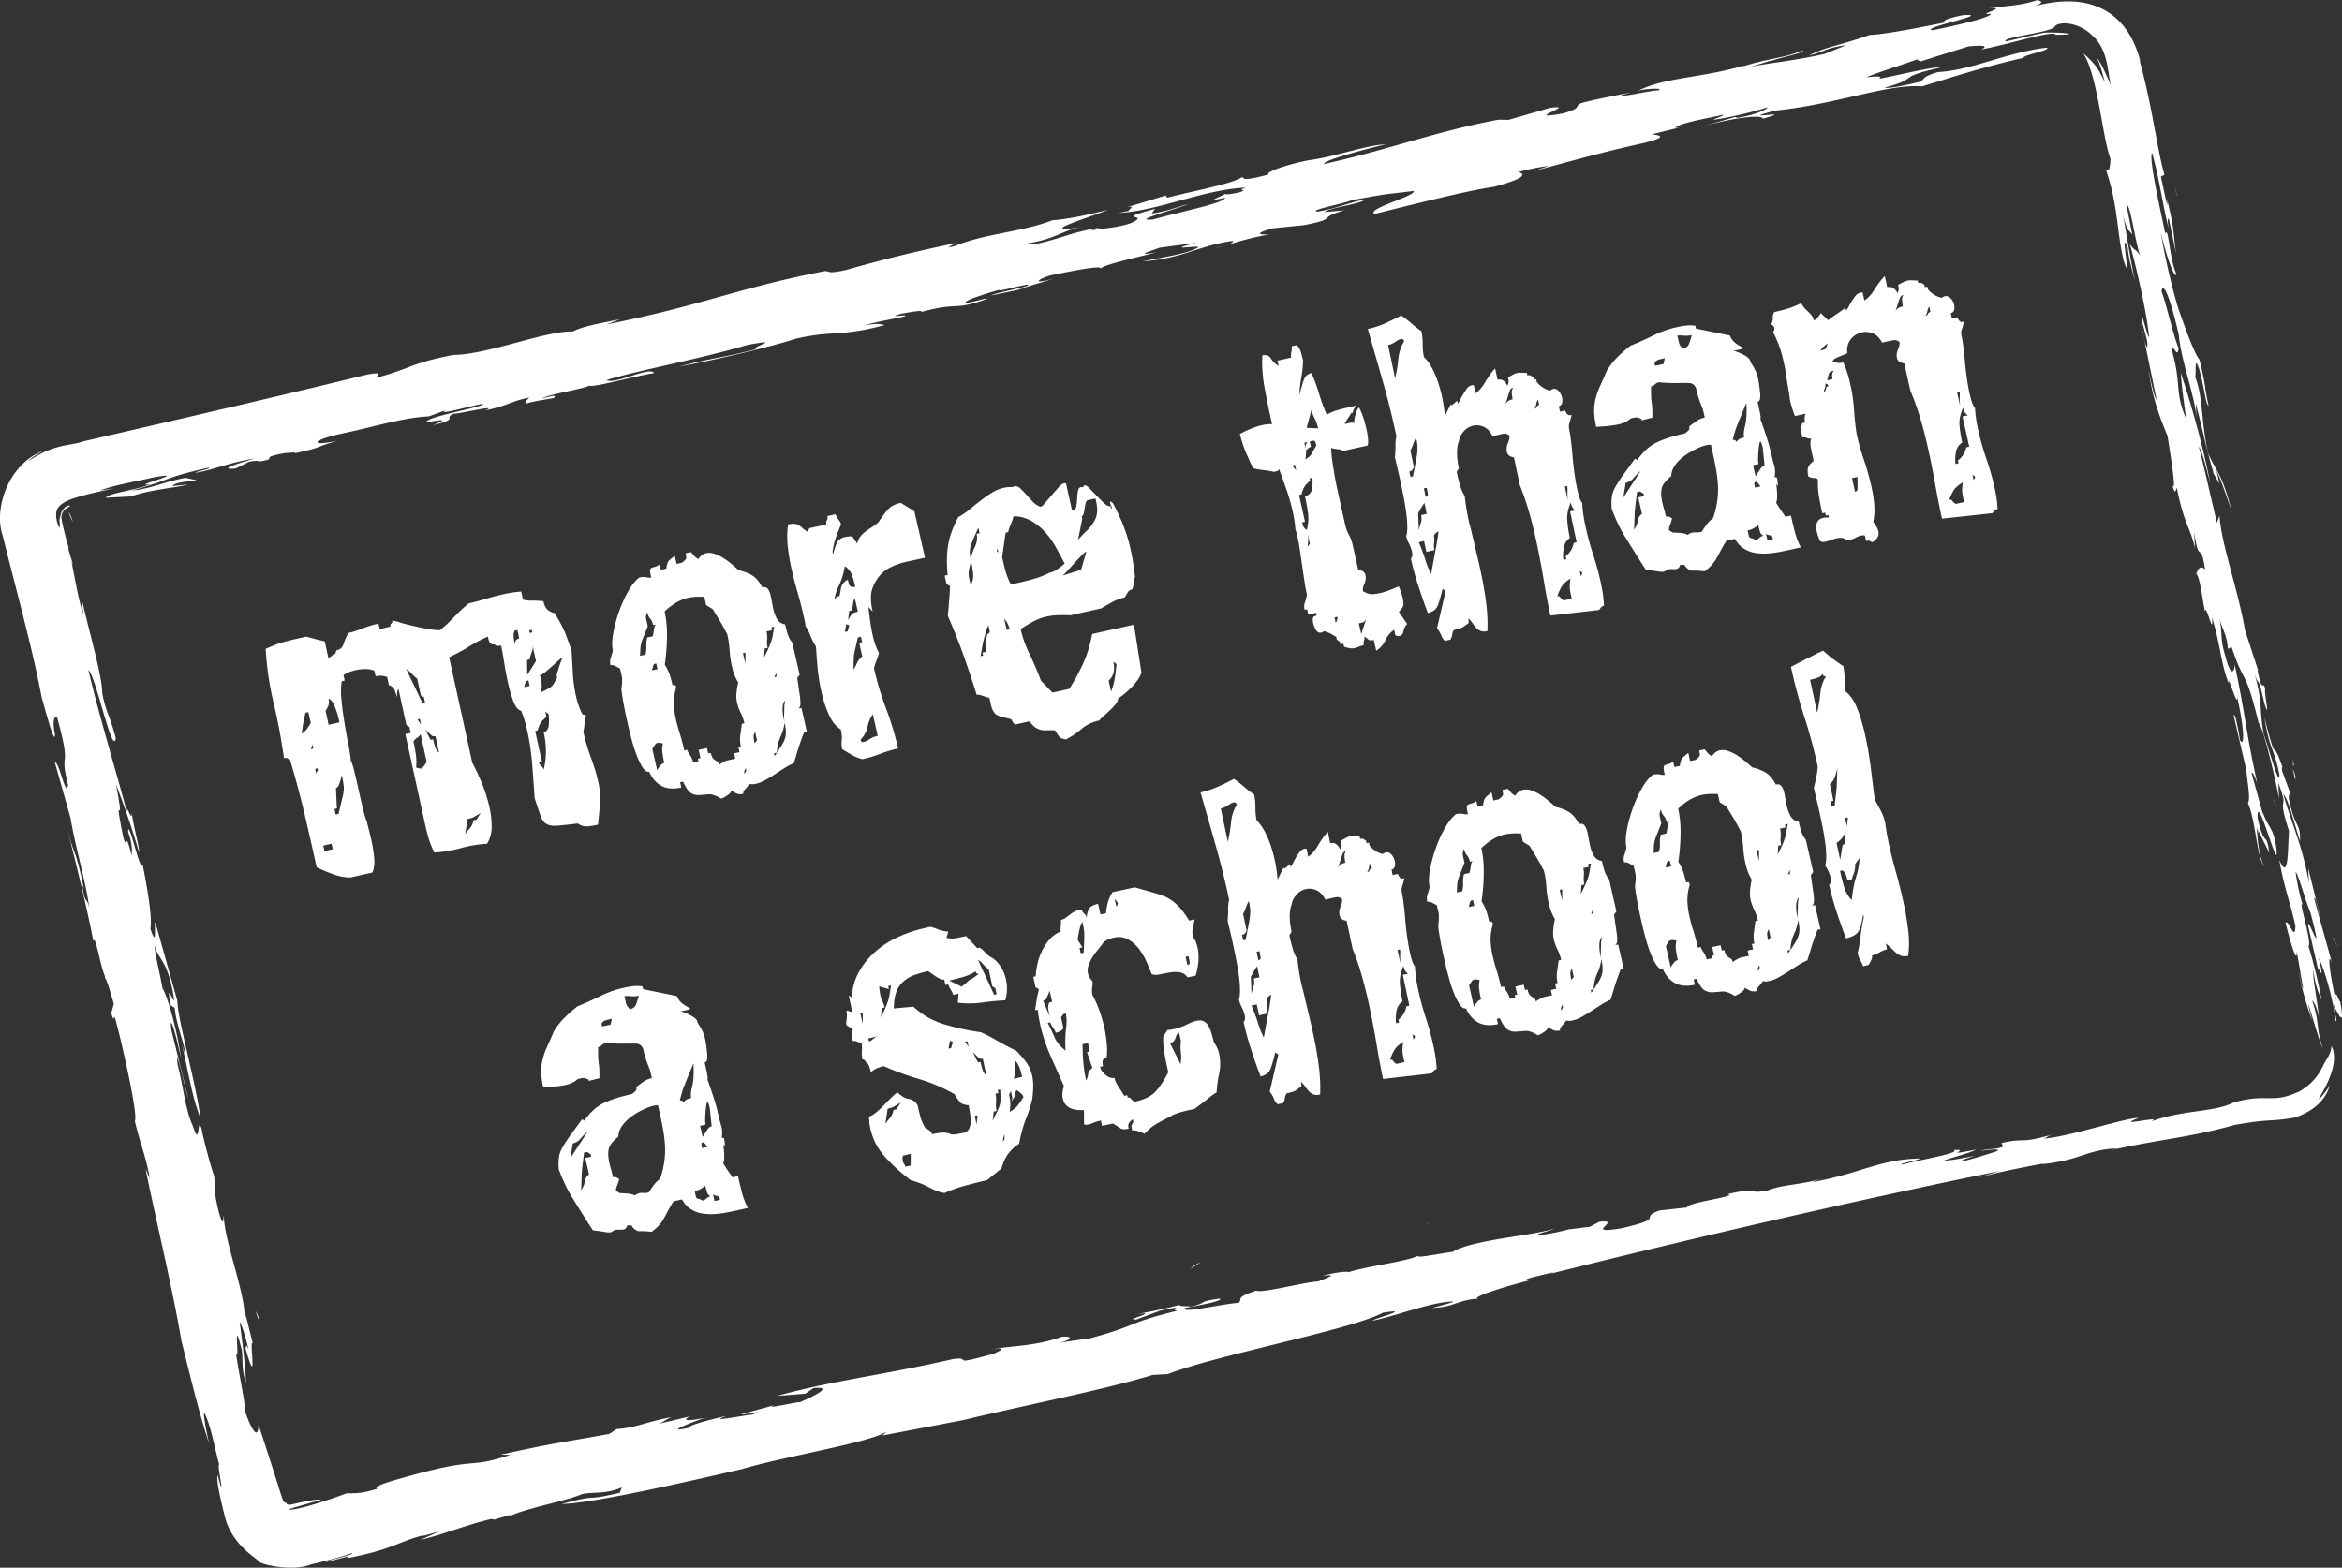
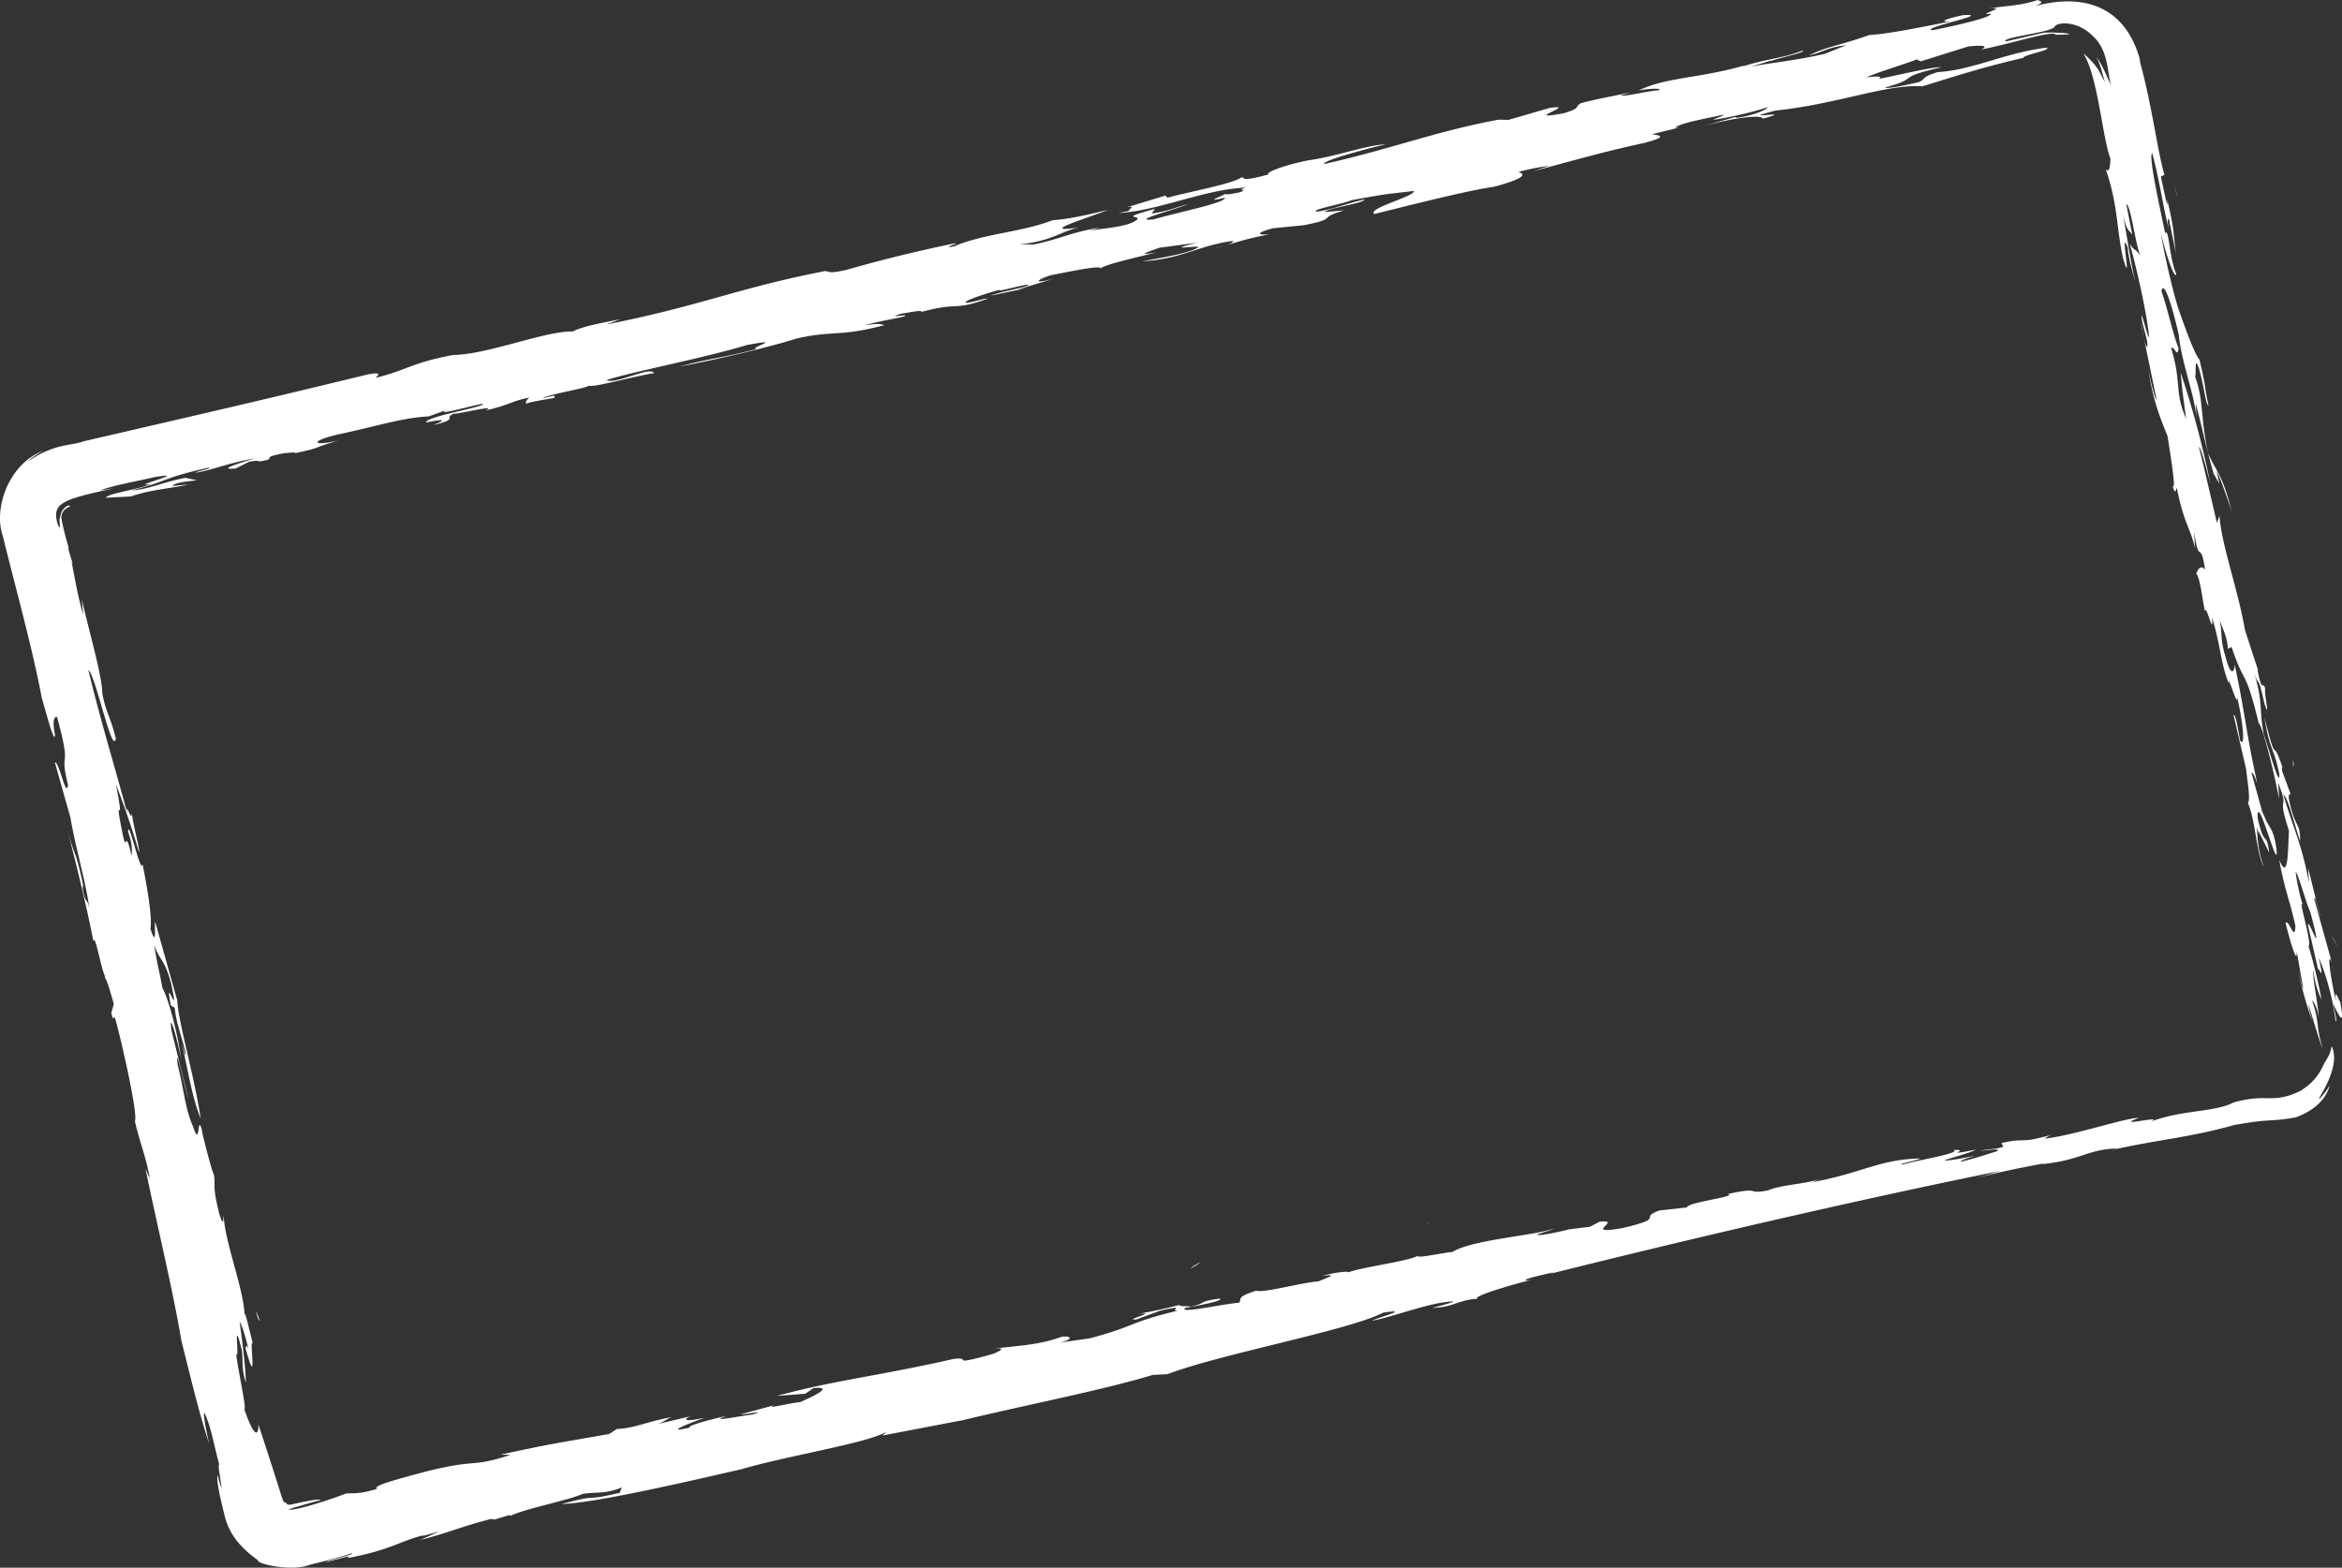
<svg xmlns="http://www.w3.org/2000/svg" width="239" height="160" viewBox="0 0 239 160">
  <rect x="0" y="0" width="239" height="160" fill="#333333" stroke="none" />
  <g fill="#FFF" fill-rule="evenodd">
-     <path d="M238.582 96.604l-.586-1.007c.014.096.166.374.586 1.007M237.996 98.616l.04.214c.016-.037 0-.103-.04-.214M121.508 129.475c.435-.25.806-.485 1.005-.67-.627.336-.91.543-1.005.67M27.246 156.133c.13 0 .219-.012.239-.052-.36-.14-.496-.159-.239.052M233.979 78.49l.219.985c.185.176-.074-.758-.219-.984M145.61 124.993l.276-.213a.984.984 0 0 0-.277.213M222.224 20.126l-.295-1.007c.082.366.182.723.295 1.007M26.503 134.776c-.177-.519-.303-.803-.394-.94.165.592.318 1.017.394.94" />
+     <path d="M238.582 96.604l-.586-1.007c.014.096.166.374.586 1.007M237.996 98.616l.04.214c.016-.037 0-.103-.04-.214M121.508 129.475c.435-.25.806-.485 1.005-.67-.627.336-.91.543-1.005.67M27.246 156.133c.13 0 .219-.012.239-.052-.36-.14-.496-.159-.239.052M233.979 78.49l.219.985M145.61 124.993l.276-.213a.984.984 0 0 0-.277.213M222.224 20.126l-.295-1.007c.082.366.182.723.295 1.007M26.503 134.776c-.177-.519-.303-.803-.394-.94.165.592.318 1.017.394.94" />
    <path d="M25.053 137.61c1.327 4.723.31-1.142.753-.494-.359-1.26-.908-3.991-.839-2.658.016-2.634-1.992-7.512-2.137-10.325-.083-.104.078 1.508-.478-.338-.678-2.791-.365-2.647-.502-3.819-.349-.795-1.407-5.03-1.236-4.637-.55-1.833-.119 2.113-.94-.436-.774-1.679-.98-4.148-1.543-6.204-.284-2.56.738 2.453 1.097 3.46l-1.74-7.032c-.262-2.124.581.85.995 2.946-.38-2.873-1.405-6.458-1.905-7.22-.32-1.785-.598-2.705-.837-4.4.542 1.62 1.066 1.394 1.733 3.97.91 4.279-.762-1.456-.04 2.195l.395.24c.159 1.599.677 2.786 1.072 4.452.123.953-.162-.178-.347-.79.691 3.014 1.048 5.455 1.925 7.651-.597-4.135-2.36-10.177-2.382-12.039L15.85 94.13c-.152.034.226 2.905-.5.665.176-1.025-.178-3.458-.801-6.6-.164 1.248-1.48-4.908-1.47-3.265.532 1.409.346 2.218.356 2.432-.693-3.018-.475-.324-.866-1.979-1.127-5.54.313.144-.733-5.306a77.742 77.742 0 0 1 2.345 6.892c.139-.251-.69-3.001-.76-4.311.173 1.824-.67-1.154-.44.327-1.142-4.334-2.701-9.334-3.968-14.616.801.69 2.444 8.839 2.81 7.002-.67-2.578-.97-2.501-1.384-4.597-.02-1.85-1.313-6.146-2.107-9.689l.16 1.609c-.45-1.314-.886-3.833-1.198-5.41l.173.39-.46-1.518c-.035-.244-.028-.305-.004-.305-.165-.43-.885-3.227-.722-3.15.029-.485.39-.837.886-1.022-.194-.327-.964.392-.964.89-.037.064-.101.266-.137.54.07.638.071 1.044-.194.34-.606-2.144.557-2.476 5.779-3.614l-1.473.23c1.407-.532 3.397-.866 5.57-1.362 3.997-.668-2.808 1.067-.376.71-1.492.614-4.262.911-4.586 1.388l2.579-.133c2.022-.72 4.397-.843 5.842-1.224l-1.606.16c.234-.395 1.74-.473 2.483-.588l-1.158-.247c-2.294.425-3.76 1.193-5.477 1.28 4.006-1.05 2.989-1.23 7.857-2.323.262.137-.922.277-1.396.53 1.691-.241 3.358-1.017 6.09-1.465-1.52.46-3.976 1.205-1.941 1.02l1.366-.683c1.257-.22.777.035 1.291-.066 1.787-.325-.492-.286 2.327-.814.432-.021 1.38-.145.99.025 3.215-.7 1.52-.459 4.487-1.303-2.692.6-2.918.073-.136-.607 3.957-.818 6.578-1.722 9.385-1.869l1.713-.626c-1.057.591 2.523-.437 3.784-.657.496.281-5.918 1.303-5.784 1.91 2.605-.516 1.516-.078.717.27 2.795-.68.943-.663 2.128-1.183.039.15 4.79-1.017 3.205-.32 2.391-.509 2.718-.986 4.492-1.307-.233.208-.494.468-.284.622.18-.171 2.468-.518 2.908-.603-.428.02.755-.5-1.293.065.452-.406 4.878-1.096 4.708-1.316.29.291 4.48-.923 6.689-1.267-.39-.748-3.97 1.202-4.847.71 2.839-.915 9.748-2.193 14.338-3.583 4.074-.747.068.304.96.413-3.7.958-4.69.933-7.879 1.79 3.564-.647 9.353-2.02 11.889-2.84 3.838-.891 4.445-.157 9.07-1.394-.679-.117-.59-.2-2.069.03 1.224-.369 2.701-.601 4.046-.9.79-.346-2.121.265-.287-.29.738-.116 2.3-.427 2.033-.183l-.305.093c4.405-1.227 3.361-.099 7.084-1.441-.337-.06-1.133.288-2.09.414-.766-.037 1.547-.845 3.303-1.321-.278.244 1.562-.312 2.815-.53.9.108-3.093.774-3.67 1.112l3.436-.717-.73.114 3.666-1.11c-2.579.671-1.33-.084-.193-.372 2.6-.519 5.212-1.04 4.973-.642.24-.397 3.457-1.099 5.726-1.678-2.518.436-.38-.21.321-.477l3.811-.506c-3.921.971.896.11.019.537-1.061.593-3.49.949-5.58 1.365 4.191-.294 5.635-1.597 9.23-2.092.035.153-.238.397-1.8.709.647-.034 3.152-1.01 5.58-1.364-.65.034-2.068.03.285-.628l3.201-.32c3.65-.726 1.155-.674 4.117-1.516l-2.024.18c.233-.396 4.044-.9 4.063-1.284-1.868.404-2.848.914-4.83 1.247-.817-.188 2.445-.74 3.53-1.178 4.086-.75 3.256-.554 6.335-.943.234.524-4.827 1.785-4.028 2.355 3.92-.97 9.587-2.416 12.223-2.78 3.492-.95 3.078-1.31 2.487-1.51a21.963 21.963 0 0 1 3.128-.624l-1.615.546c4.317-1.146 6.762-1.886 11.336-2.89 2.564-.668 1.45-.766.774-.885l2.788-.681-.442.025c.548-.49 3.064-.926 4.933-1.329.04.15-1.094.44-.967.508 1.684-.24 4.17-.83 5.481-1.28.038.15-1.025.74-3.019 1.076-.216.01-.125-.07-.34-.06l-3.278.938c3.797-1.042 6.17-1.164 6.152-.78 3.797-1.04-3.206.32 1.33-.836 6.18-.626 11.37-2.736 14.928-2.463 2.747-.83 5.99-1.92 10.344-2.913-.068-.304 2.882-.763 2.376-1.045-4.246.528-7.646 2.316-11.104 2.496-1.83.554-1.145.672-1.945 1.02-1.645.393-3.214.703-3.47.565 3.798-1.043.87-.965 5.741-2.063-.675-.12-4.605.852-6.378 1.175.483-.255-.08-.301-1.246-.163 1.194-.526 3.938-1.355 5.343-1.891-.48.255.477.128.074.305l4.986-1.563c1.601-.161 2.074-.032 1.275.317 2.831-.516 7.49-2.036 7.62-1.51 3.794-.013-1.254-.42-1.558-.11l.306-.09-3.83.886c-.506-.42 4.318-.865 4.965-1.457.22-.582 2.352-.664 3.871.853 1.714 1.513 1.518 3.931 1.92 5.091-.483-.963-.843-2.038-1.512-2.904.444.794.622 1.733.886 2.613-.71-1.401-.816-1.735-2.225-3.004 1.505 2.324 1.966 8.712 2.78 10.763-.027.985-.157 1.448-.481 1.085 1.26 3.65 1.068 5.882 1.771 9.112 1.014 3.369-.411-3.515.478-1.097.055 1.076.61 2.921.886 3.84-.356-1.009-.93-4.707-1.367-7.234.402 1.88.694 1.594.948 2.084l-.618-3.144c.463.111.884 3.84 1.415 5.244-.578-.84-.477-.328-1.054-1.17.75 2.67 1.647 6.728 1.922 9.074.147 1.389-.438-1.098-.704-1.805-.12.68.748 2.668.548 3.262-.325-.364-.39-1.658-.668-2.582l1.633 7.935c-.152.035-.635-1.928-.851-3.187.354 2.435.828 4.18 1.96 6.87.447 2.738.915 5.907.49 5.034.367 1.226.324.361.475.319.723 3.664 1.349 3.95 1.844 6.13l-.086-1.718c.489 3.598.647.718 1.116 3.89-.403-.445-.697-.166-.895.428.406.452.588 2.49.887 3.842.105-.903.91 2.845.716.596.927 3.074.852 4.614 1.733 6.82-.23-1.473.9 2.635.832 1.332.69 3.02.802 5.177.304 4.425-.207-1.052-.45-2.752-.668-2.58l1.277 5.495c.15 1.399.47 3.171.18 3.465.774 1.677.882 5.262 1.636 6.51-.705-1.805-.635-3.358-.744-4.085l.253.838a8.026 8.026 0 0 1-.082-.446l1.11 2.249c-.275-2.34-.475-.322-1.178-3.56-.074-2.924 2.228 6.163 1.924 3.171-.354-2.43-.787-1.894-1.422-3.824l.104.52-1.223-4.42c.14-.25.59 1.068.59 1.068-1.198-5.416-1.091-6.318-2.31-12.158.024.438-.295 1.708-.963-.872-.552-1.833-.262-2.125-.571-3.688.275.913.774 1.678.838 2.972l.377-.191c1.442 4.257 1.32 1.882 2.772 7.779.35.207 1.45 4.47 2.079 7.713l-.084-1.622c1.236 3.211-.27.72 1.093 4.886-.131 1.891-.034 5.267-.993 2.973.542 3.048 1.047 4.018 1.649 6.732-.064 1.761-.652-.728-1.012-.318.485 1.973 1.222 4.425 1.143 2.9l.657 3.799c-.071.12-.368-1.226-.475-1.756.23 1.482 1.06 4.244 1.407 5.034-.091-.305-.37-1.232-.389-1.657.46 1.533 1.291 4.293 1.453 4.472-.726-2.235-.283-2.554-1.094-4.884.162.18.487.536.706 1.8-.18-2.037-.666-4-.558-4.899.15 1.719.703 2.716.826 3.059-.248-1.516-.986-4.479-1.333-5.456.44-.328-1.37-5.807-.434-3.951-.243-.274-.738-2.457-.877-3.63.235.057.993 2.94 1.515 4.133 1.523 5.776-.384-.023-.236 1.373l1.018 4.438c-.029-.464.737 1.704.066-1.19.603 1.28 1.434 4.04 1.706 6.378.259.496-.135-1.17-.238-1.689.254.486 1.389 3.177.663-.484.208 1.049-.624-1.716-.373.196-.38-1.444-1.046-5.446-.431-3.942-.472-1.754-1.408-5.036-1.788-6.48.129-.47.367 1.226.634 1.933l-1.257-5.076.08 1.514c-.653-3.781-1.766-6.04-2.608-9.015.477.329 1.065 2.82 1.7 4.747.05-1.99-.519-1.19-1.142-4.33-.022-.436.048-.564.21-.385l-.89-2.412c-.114-.737.06-.344.152-.034-1.365-4.173-.524.228-1.965-5.456.564 3.489.916 2.865 1.521 5.776.091 1.738-1.235-3.207-1.583-4.01-.528-2.824-.017-3.274-1.113-6.74.738 2.45.385.02 1.177 3.553.638 1.934-.056-1.082.075-1.544-.277-.918-.27.713-.785-1.9l.078.09-1.36-4.163c-.668-4.01-2.443-8.839-2.59-11.653l-.27.719c-.587-2.485-1.382-6.02-1.854-7.77.324.358.716 2.019 1.189 3.768-.921-4.495-2.039-8.387-3.033-11.328.194 2.256.288 2.566.55 4.691-1.213-2.779-.411-3.522-1.521-7.205.374-.19.592 1.07.77.049-.614-1.498-1.132-4.117-1.756-5.833.176-1.026.87.56 1.757 4.401.306 2.992 1.612 6.081 1.819 8.555l-.079-1.516c.763 2.893 1.081 4.67 1.82 7.12l-.08-.086.67 1.158-.297-1.351c.428.883 1.409 3.608 1.607 4.439-.983-4.154-1.678-4.314-2.464-6.21-.804-3.754-.433-5.378-1.321-7.794.141-.249-.123-2.381.42-.75.565 2.05.645 3.569.957 3.712-.495-2.183-.147-1.386-.932-4.702-.488-.55-1.377-2.965-2.182-5.285-.74-2.457-1.442-5.69-1.774-7.697.586 2.492 1.477 4.912 1.594 4.226-.686-1.377-.792-4.956-1.13-4.108-.609-2.92-1.704-7.812-1.342-8.225.767 2.718 1.096 5.444 1.705 7.759-.132-.645-.164-1.299.023-.943l.713 3.45c-.365-2.65-.112-2.164-.896-5.483.011.215.038.65-.056.342-.195-.83-.403-1.877-.602-2.711l.374-.192c-.737-2.453-1.299-7.36-2.6-11.864l.173.392C216.947.453 212.46-.674 207.657.629c1.099-.44.54-.49.294-.629-1.923.636-3.041.54-5.038.876 2.342-.278-1.453.763.235.523.2.371-3.856 1.276-5.942 1.689-1.355-.238 6.372-1.712 3.137-1.542-2.086.414-2.541.82-1.061.59-2.609.519-6.566 1.338-8.512 1.438-3.016 1.078-4.307 1.143-6.167 2.086 1.657-.393 1.673-.777 3.8-1.043l-2.2.882c-3 .692-5.467.897-7.553 1.312l2.146-.648-.092.082c.793-.348 3.617-.878 3.24-1.089-1.892.788-3.532.797-6.066 1.619l.09-.082c-4.497 1.306-8.02 1.183-10.754 2.552.828-.197 2.557-.287 2.068-.032-1.085.059-3.869.74-3.818.508l.923-.28c-2.607.52-4.176.83-5.098 1.109-.66.418.117.454-1.724 1.01-4.605.853 1.724-1.01-1.434-.54l-4.195 1.216-.99-.025c-6.373 1.173-11.08 3.03-17.822 4.53-.195-.375 4.644-1.623 6.297-2.016-2.157.113-5.052 1.259-7.909 1.636-2.612.52-4.498 1.306-4.036 1.438-3.179.854-2.336.275-2.76.297-.948.664-5.026 1.41-7.593 2.08l-.172-.219-3.973 1.202c1.044-.206.161.22.196.374l-1.04.206c4.1-.211 8.812-2.448 13.036-2.592-1.222.37.472.127-.754.5-1.041.205-1.258.217-1.385.146-.578.337-2.196.882-.018.384.012.536-4.378 1.38-7.34 2.223-2.463.203 2.378-1.045 3.563-1.566-1.134.29-2.02.72-3.708.96l.324-.476c-4.098 1.133-1.059.589-1.91 1.172-1.02.743-3.74.808-4.87 1.097l1.222-.37c-3.252.55-3.886 1.121-6.793 1.732l-1.426-.002c3.729-.426 4.332-1.529 6.457-1.793-5.376.815.961-1.048 2.545-1.743-2.272.578-4.353.994-5.642 1.059-3.212 1.242-7.003 1.36-10.076 2.672-1.78.321 1.49-.615-.38-.213a148.32 148.32 0 0 0-10.629 2.623c-1.877.406-1.595.158-2.157.113-9.082 1.774-12.398 3.48-22.308 5.453l1.401-.532c-2.08.413-3.863.735-4.83 1.246-2.754-.087-8.731 2.37-12.21 2.397-4.39.84-4.467 1.46-7.872 2.327-.032-.151.945-.666-.843-.34a1568.332 1568.332 0 0 1-16.323 3.886 5904.02 5904.02 0 0 1-8.333 1.935l-4.348 1.005c-1.369.498-2.877.186-5.59 1.998.075-.194 1.036-.813 1.541-1.058-3.5 1.261-5.195 5.806-4.193 8.722.483 1.961.983 3.892 1.468 5.783.97 3.78 1.88 7.396 2.511 10.748.372 1.23 1.329 4.943 1.343 3.735-.308-1.563-.02-1.852.213-1.795 1.603 5.861.156 3.02 1.125 6.958-.236 1.366-.89-2.42-1.346-2.317l1.593 5.65c.552 3.261 1.555 6.423 1.933 9.286-.22-1.265-.474-.324-.738-2.452.092.311.08.092.175.4-1.015-4.802-.823-2.553-1.883-6.793.958 3.723 2.214 8.79 2.846 12.144.187-.809.748 2.669 1.176 3.556l.013.217c.151-.034.714 2.01.9 2.636l-.258.93c.382 1.448.13-.464.509.98.563 2.045 2.248 9.435 1.897 10.06.589 2.497 1.006 3.163 1.52 5.769-.162-.18-.346-.792-.426-.876 1.125 5.529 2.773 12.26 3.659 17.532 1.058 4.23 1.934 7.858 2.834 10.49-.288-1.135-.92-4.493-.203-2.465.44 1.102.76 2.883 1.232 4.632-.324-.362.771 4.53-.174 1.03-.138.542.253 2.311.75 4.276.772 3.066 3.596 4.389 3.397 4.525.398.402 3.59 1.048 5.332.343 1.584-.385 3.294-.812 4.202-1.157.466.13-2.672.754-2.632.905l2.265-.579.034.152c4.396-.843 5.073-1.643 7.646-2.315l-.088.082 1.744-.473-1.978.87c2.785-.682 4.153-1.366 7.248-2.142l.34.061 1.845-.558c-.313.094-.407.177-.194.167 1.682-.78 5.761-1.528 7.344-2.225 1.257-.218 2.413.03 3.997-.667l-.205.548c-4.135.981-1.623.005-5.948 1.152 3.358-.098 12.372-2.177 18.38-3.56 4.797-1.4 12.91-2.665 14.823-3.837l-.451.405 8.249-1.577c6.93-1.666 14.136-3.036 19.341-4.608l1.51-.08c5.302-2.037 18.6-4.492 22-6.278 3.159-.472-.849.582-1.12.824 2.307-.427 5.996-1.921 8.277-1.964.034.15-3.185.856-1.712.626 1.722-.089 2.317-.808 4.262-.912-.897-.106 2.868-1.3 5.645-1.978-.518.103-.518.103-.742.116-.457-.131 1.63-.547 2.764-.835 0 0-.091.08-.395.173 14.33-3.58 30.786-7.423 46.001-10.516l-2.744.832c2.14-.648 6.012-1.387 7.263-1.602l-.31.091c4.151-.444 4.47-1.458 7.702-1.627l-.605.186c4.873-1.1 7.88-1.252 12.594-2.57 3.84-.685 3.298-.273 6.19-.759 3.329-1.184 3.489-3.372 3.549-3.367-.215.47-.547.863-.873 1.253-1.185 1.215 2.217-2.789 1.037-5.175-.12.82-.32 1.01-.67 1.633-.339.54-.664 1.82-2.57 2.971-2.93 1.364-3.204.156-6.76 1.148-1.944 1.022-5.286.734-8.486 1.974 1.678-.778-3.991.667-1.189-.398-1.417-.005-6.975 1.895-9.66 2.112.404-.177.283-.246.89-.432-3.585 1.031-2.553.286-5.248.886l.19.375c-1.013.36-1.386.15-2.3.424.744-.114 2.333-.272 1.552.073-1.226.37-2.238.731-3.582 1.03-.05-.148.874-.426 1.495-.614 0 0-2.924.613-3.169.47 1.014-.358 2.36-.658 3.232-1.086-3.859.737-.337-.059-2.275.04.627.35-3.279.939-5.323 1.503-.257-.139 1.439-.38 1.923-.636-4.137.062-5.886 1.458-11.005 2.413.088-.08.7-.269 1.01-.361-2.367.662-4.125.6-5.618 1.214-2.305.427-.535-.434-4.062.363 1.145.248-4.174.83-4.152 1.365l-2.773.3c-2.328.81.828.72-3.833 1.809-4.298.757.215-.933-2.33-.648l-.979.513-2.124.264.313-.094c-1.228.37-3.523.795-3.562.645.176-.162 1.531-.463 1.701-.624-2.008.716-8.349 1.122-10.35 2.376-1.254.136-3.776.7-3.509.383-1.034.588-5.549 1.122-7.145 1.705.189-.164-1.416-.004-2.64.366 1.694-.243.678.118-.41.557-1.518.08-5.618 1.211-6.338.944-2.233.73-1.332.835-1.772 1.24-1.52.08-6.179 1.166-5.46.516 1.267-.222 4.092-.75 3.493-.948-2.424.356-1.005.357-2.96.842.127-.117-1.402.01-1.054-.21a53.159 53.159 0 0 1-4.45.955c2.633-.364-1.584.696.012.537l2.41-.892c3.008-.693.688.118 1.855-.019-5.272 1.27-4.12 1.518-9.05 2.848-.951.125-2.64.366-3.165.47 1.657-.394 1.24-.755.28-.627-2.702.981-5.03.876-7.331 1.301 2.002-.335 1.022.176.323.443-4.714 1.317-1.907.252-4.03.516-7.348 1.683-12.152 2.164-17.993 3.768l2.887-.223.85-.58c2.246-.195-.217.93-1.405 1.45-.345-.058-3.964.82-2.56.287l-3.493.948c.562.048 2.829-.53 1.22.013-1.186.14-4.826.864-2.599.135-1.867.403-4.223 1.062-3.762 1.192-3 .692.206-.548 1.512-.998-2.386.507-2.15.113-1.455-.153l-3.301.782c.698-.264.665-.416 1.36-.68-2.21.343-3.673 1.11-5.604 1.207l-.761.501c-6.074 1.081-5.466.898-11.082 2.11l.988.027c-4.153 1.365-3.195.316-8.864 1.761-3.181.856-5.237 1.423-4.733 1.704-1.828.553-2.3.425-3.168.47-1 .417-5.313 1.868-5.865 1.626-.162.02 2.2-.67 3.298-.957-.253-.138-1.501.118-2.992.453-.401.08-.484.006-.549-.173a.328.328 0 0 1-.264-.11c-.198-.378-.522-1.573-.813-2.433a376.107 376.107 0 0 0-1.76-5.43c-.003 1.429-.562 1.01-1.463-1.626.325.364-.573-3.699-.82-5.602.422.877-.379-4.29.588-.365.138 1.17-.062 1.765.402 3.303.025-.992-.261-3.558-.627-6.204.162.173.613 1.5.911 2.85-.266-.713-.243-.27-.313-.146M234.104 78.169l-.125-.685.044.864c-.014-.284.024-.292.08-.18" />
-     <path d="M7.425 53.229c-.098-.322-.317-.91-.396-.902.141.399.276.745.396.902M54.447 37.357c-.108-.03-.138-.082-.188-.124-.067.054-.04.098.188.124M232.449 82.516l-.478-1.007c.126.373.253.54.478 1.007M54.264 64.282l-.254.057.055.258.256-.058-.057-.257zm3.08 2.87c-.057.012-.184.107-.383.287s-.409.37-.633.57c-.223.2-.448.393-.674.579-.227.186-.41.294-.552.326l.103.472c.05.229.075.412.075.547.001.135-.023.373-.066.713.27-.12.48-.22.626-.3.146-.076.277-.157.391-.244.116-.085.215-.206.3-.36.085-.154.201-.366.35-.641-.028.006-.05-.018-.062-.077-.019-.085.001-.226.064-.42l.185-.581c.06-.194.126-.373.194-.54.067-.164.094-.276.082-.332zm-3.54 1.738l.893-1.416-.34-1.546c.03.262-.002.466-.09.605-.03.128-.07.25-.119.365-.049.117-.085.253-.112.408l-.254.058.022 1.526zm-.306 1.24l.55-.123-.121-.56c-.142.032-.23.074-.262.127-.033.051-.09.238-.167.556zm-.701-5.834l-.254.056c-.111.175-.153.397-.124.659.004.149.043.396.118.738.016-.334.165-.53.449-.593l-.19-.86zm2.85 8.325l.122.558c-.28.214-.48.418-.6.609a2.614 2.614 0 0 0-.3.764l-.255.058.687 3.135-.298.066c.031.143.11.266.239.375a.665.665 0 0 1 .237.374c.305-1.179.308-2.458.007-3.83.311-.07.485-.328.522-.772.037-.443.023-.808-.04-1.094l-.32-.243zm-6.594 10.353c-.394.238-.645.385-.752.44-.107.054-.302.111-.585.175l-.241 1.54c.11-.175.261-.366.453-.574.192-.208.324-.486.396-.832l.297-.068.432-.68zM43.4 74.466l.542 1.051.254-.059c.063.286.136.555.222.807.084.251.212.432.386.544l-.367-1.675c-.141.03-.256.02-.341-.036-.087-.056-.32-.267-.696-.632zm-.806-1.037l.376.502-.122-.558-.254.056zm-1.131-5.15c.12.273.223.496.304.674.085.177.179.373.285.588.107.218.244.503.41.855.167.353.39.829.67 1.426l.255-.056-.15-.688-.035.054-.258-.168-.376-1.717a2.968 2.968 0 0 1-.553-.485 2.956 2.956 0 0 0-.552-.483zm1.46 6.654c-.111.176-.232.299-.364.374a1.048 1.048 0 0 0-.363.374c.095.43.174.863.24 1.298.065.435.075.885.029 1.345.256.093.427.129.513.11.112-.024.302-.248.565-.667l-.62-2.834zm-8.284-1.206l-.103-.474a7.52 7.52 0 0 0-.391-1.173c-.192-.467-.397-.722-.613-.762.061.285.055.52-.024.703a3.692 3.692 0 0 1-.283.535l.31 1.417 1.104-.246zm.248 5.395c-.08.318-.163.607-.257.868-.09.261-.206.406-.348.44l.08 1.785c.03.142.034.23.013.265-.021.035-.103.068-.244.098l.122.56.297-.067.343-1.475c.15-.54.212-.97.19-1.28a9.01 9.01 0 0 0-.196-1.194zm-2.533-.378c.078-.048.1-.158.061-.33l-.255.058.104.472a.346.346 0 0 0 .044-.1.327.327 0 0 1 .046-.1zm-.636-2.29l.254-.058c-.042-.2-.057-.333-.042-.395l-.01-.042-.202.495zm-.92-1.552c.25-.206.413-.353.482-.446.07-.09.213-.31.434-.66l-.245-1.116-.296.067c-.08.318-.15.641-.211.97-.06.33-.116.725-.164 1.185zm3.038 11.212l-.848.19.12.56.85-.19-.122-.56zm1.913 3.446a5.332 5.332 0 0 1-1.67-.302 22.128 22.128 0 0 1-1.764-.73 370.037 370.037 0 0 0-1.261-5.551 90.688 90.688 0 0 0-1.455-5.418 2.739 2.739 0 0 0-.334-.197c-.046-.016-.142-.011-.283.02a64.282 64.282 0 0 0-1.064-5.664 31.054 31.054 0 0 1-.805-5.493c.678-.303 1.23-.517 1.664-.645.433-.125.889-.245 1.37-.352l1.104-.25c.315.084.622.165.923.247.3.082.622.16.964.234l.367 1.673a.717.717 0 0 0 .377-.219.736.736 0 0 1 .373-.219c-.012-.057-.007-.103.015-.138.004-.12.075-.198.217-.228.283-.064.48-.28.593-.652.112-.37.278-.73.498-1.08a9.29 9.29 0 0 0 1.416-.453 10.81 10.81 0 0 1 1.627-.499l.123.559 1.104-.25c-.031-.141-.004-.245.087-.312.09-.063.12-.167.088-.311l.608.133c.132.06.401.143.812.246.409.106.853.209 1.336.31.483.102.931.181 1.344.24.416.056.679.072.792.047.503-.413.99-.868 1.46-1.364.47-.495.957-.951 1.46-1.363.567-.128 1.15-.28 1.749-.46a26.72 26.72 0 0 1 1.79-.47c.624-.138 1.226-.23 1.812-.272l.18.817c.313.082.625.116.935.106.31-.009.693.01 1.15.059.088.4.224.684.409.852.185.17.435.294.75.373.235.398.415.711.54.94.123.226.24.455.35.686.112.23.224.504.338.824.115.32.277.756.487 1.312.044.739.087 1.51.13 2.312.04.8.147 1.59.316 2.36.157.717.386 1.357.687 1.92a.189.189 0 0 1 .138.014c.119.005.192.063.217.176-.11.176-.166.399-.166.669s-.04.565-.119.881c.202.918.462 1.805.784 2.664.324.859.574 1.703.757 2.532a8.954 8.954 0 0 1 .187 1.265 24.31 24.31 0 0 1-.09 1.62c-.044.475-.09.943-.137 1.404-.426.095-.79.155-1.097.178-.307.025-.634-.076-.979-.298-.925.117-1.628.191-2.11.227-.483.032-.855-.036-1.114-.203-.26-.166-.456-.454-.589-.859a202.59 202.59 0 0 0-.583-1.74c-.059-.947-.137-2.047-.234-3.303a25.984 25.984 0 0 0-.512-3.554c-.182-.832-.393-1.52-.63-2.068-.315-.079-.58-.402-.792-.97-.215-.568-.4-1.21-.558-1.926a35.852 35.852 0 0 1-.405-2.162 29.524 29.524 0 0 0-.284-1.603c-.285.064-.473.055-.565-.03-.093-.084-.21-.11-.351-.078-.174-.114-.282-.238-.328-.379a4.224 4.224 0 0 1-.115-.424c-.677.302-1.336.653-1.975 1.05-.64.401-1.3.748-1.976 1.053l2.364 10.776c.295.534.614 1.214.959 2.037.343.823.609 1.666.798 2.525.157.715.23 1.39.221 2.022-.01.634-.169 1.195-.477 1.683-.853.041-1.75.189-2.687.446-.94.254-1.836.403-2.687.444a8.894 8.894 0 0 1-.59-1.467c-.125-.437-.235-.87-.33-1.3l-2.04-9.317.55-.124-.132-.602-.31-.2-.81-3.692a.955.955 0 0 0-.133.614.795.795 0 0 0 .024.31l-.236-.667c-.104-.338-.313-.545-.628-.626l-.187-.858c-.315-.08-.553-.116-.715-.11a2.787 2.787 0 0 0-.456.056l-.122-.557c-.201-.106-.474-.165-.818-.178a4.271 4.271 0 0 0-1.068.104c-.51.115-.934.285-1.27.51l.123.56-.298.065c-.092.532-.103 1.157-.033 1.877.068.722.164 1.457.285 2.212.12.755.249 1.483.39 2.188.138.705.237 1.32.293 1.849.088.13.204.487.346 1.07.142.584.29 1.219.44 1.906.152.686.301 1.344.455 1.97.151.627.277 1.035.379 1.222.063.286.137.592.223.919.086.327.17.675.253 1.047.13.6.224 1.196.279 1.784.054.588-.008 1.083-.188 1.484l-2.25.504zM80.017 72.94c.017-.326.022-.56.02-.705-.005-.145.028-.4.094-.764-.167.183-.256.449-.266.8a4 4 0 0 0 .09.989l.105.458a5.039 5.039 0 0 1-.043-.779zm-.998-3.81c.142-.032.216-.063.224-.093.009-.029-.013-.157-.063-.38a.124.124 0 0 0-.024.093l-.048.185a.366.366 0 0 0-.045.098.427.427 0 0 1-.044.096zm-1.047-2.05c.208-.395.361-.705.46-.931a9.36 9.36 0 0 0 .256-.646c.073-.205.129-.421.168-.649.037-.226.088-.523.157-.886l-.3.063.066.292-.554.122c.063.277.082.558.057.84a2.69 2.69 0 0 0 .055.841l-.298.065-.067.89zm1.644 9.228c.273-.38.452-.746.535-1.099.084-.355.057-.838-.083-1.45a4.595 4.595 0 0 1-.414 1.426 4.159 4.159 0 0 0-.37 1.634c.073-.074.135-.162.188-.26.052-.099.101-.183.144-.25zm-.563.867l.232-.356-.299.064.067.292zm-2.977-10.56l-.257.057.245 1.084.012-1.14zm1.176 8.937l-.19-.835a.84.84 0 0 0-.157.494c.005.159.042.38.104.655l.243-.314zm-1.283 3.428c.11-.168.167-.277.174-.323a1.098 1.098 0 0 0-.04-.273.287.287 0 0 0-.046.095.28.28 0 0 1-.045.098c-.065.103-.08.237-.043.403zm-2.574-.886a.403.403 0 0 1 .147-.141.869.869 0 0 0 .157-.1l.28-.149c.049-.04.175-.08.374-.125l.683-.147-.124-.541.555-.12-.123-.543.257-.057a3.041 3.041 0 0 1-.054-1.125c.052-.36.105-.752.16-1.173l.255-.055a4.436 4.436 0 0 0-.378-1.078 4.47 4.47 0 0 1-.38-1.078 3.173 3.173 0 0 1-.042-.974c.036-.373.093-.714.171-1.023a5.543 5.543 0 0 1-.634-1.613 10.384 10.384 0 0 1-.24-1.655 10.393 10.393 0 0 0-.242-1.654 24.503 24.503 0 0 0-.762-1.388c-.24-.4-.478-.794-.715-1.18l-.678-.421-.19-.835c-.635-.038-1.181-.007-1.635.092-.826.179-1.63.645-2.415 1.398.182.806.264 1.693.245 2.659-.019.968-.094 1.89-.225 2.763.237.387.406.737.507 1.049.102.315.197.666.284 1.055.143-.03.231-.034.265-.015.036.024.069.104.1.243-.18.651-.258 1.231-.232 1.734a8.62 8.62 0 0 0 .207 1.509c.108.473.24.955.395 1.447.158.491.31 1.07.463 1.738l.297-.065c.033.14.124.318.278.53.153.215.262.463.324.74l.555-.12-.057-.25.256-.056-.189-.834.854-.186.123.543.256-.054c.032.138.077.275.137.408.06.133.176.252.35.36.174.11.273.182.297.22a1.1 1.1 0 0 1 .083.267zm-6.297-9.796l-.132-.584c-.143.032-.23.073-.263.123-.033.051-.086.245-.16.583l.555-.122zm-1.232-1.483c.079-.308.11-.598.094-.874a2.746 2.746 0 0 1 .092-.874l.554-.119c.079-.309.123-.544.132-.707.008-.162.068-.326.177-.497l-.255.054c-.064-.278-.165-.497-.307-.655-.14-.16-.241-.378-.304-.656-.093.254-.136.424-.13.509.003.087.03.241.082.464l.103.458c-.19.48-.337.846-.444 1.103a5.18 5.18 0 0 0-.23.663 2.519 2.519 0 0 0-.078.542c-.004.176-.018.413-.04.709l.554-.12zm1.193 11.777c.112-.17.225-.325.342-.469a.711.711 0 0 1 .39-.26c-.09-.389-.154-.739-.194-1.051a2.437 2.437 0 0 1 .057-.931c-.253-.061-.437-.082-.55-.056a.378.378 0 0 0-.253.166c-.056.084-.151.227-.283.431l.491 2.17zm6.529 2.917c-.522-.323-.958-.47-1.308-.438-.352.033-.667.058-.948.074a1.387 1.387 0 0 1-.804-.198c-.258-.148-.535-.54-.828-1.177l-.298.064.123.543c-.825.178-1.502.122-2.032-.173-.531-.293-.945-.773-1.243-1.437-.201.044-.397-.066-.592-.331-.194-.265-.387-.63-.585-1.099a13.387 13.387 0 0 1-.54-1.59 40.242 40.242 0 0 1-.454-1.806 54.077 54.077 0 0 1-.463-2.242c-.125-.687-.193-1.174-.198-1.466.015-.06.027-.137.038-.226l.027-.268.002-.395c.015-.061-.002-.204-.052-.426l-.152-.668a5.485 5.485 0 0 0-.512-.282.713.713 0 0 0-.465-.075c-.063-.277-.058-.52.016-.725.07-.205.149-.462.227-.772-.107-.472-.095-1.072.04-1.803.132-.73.33-1.463.595-2.208.265-.743.58-1.43.943-2.063.363-.633.737-1.094 1.12-1.381.284-.062.522-.07.711-.024a1.1 1.1 0 0 0 .497.024c-.074-.334-.113-.566-.113-.697 0-.13.04-.22.118-.266.08-.047.191-.085.333-.116.142-.03.318-.113.526-.245l.123.541.555-.12c.055-.419.148-.696.282-.828.134-.13.328-.297.582-.496l.189.834.555-.12c.253-.2.392-.341.42-.42.027-.077.009-.256-.054-.536l.554-.12c.206.249.337.402.397.461.058.06.173.146.348.254.22-.339.488-.544.802-.611.284-.062.59-.033.914.087.325.118.638.277.936.474.299.198.578.407.836.63.26.22.465.401.616.544.633.154 1.126.354 1.48.598.353.245.664.63.934 1.153.255-.054.448 0 .573.162.126.162.225.397.295.701.05.224.093.448.129.673.035.226.08.45.13.672.088.391.217.735.39 1.031.173.298.446.481.82.544.094.418.188.77.282 1.056.095.286.245.553.45.799l.748 3.296-.243.315c.102.707.179 1.252.237 1.633.057.382.086.675.087.88 0 .203-.012.338-.043.402a.737.737 0 0 1-.154.21l.3-.066.558 2.461-.3.064c-.15.384-.268.694-.348.93a58.88 58.88 0 0 0-.215.637c-.06.188-.127.4-.191.633-.067.233-.162.538-.286.915a5.916 5.916 0 0 0-.92.483c-.313.199-.64.41-.977.627-.338.221-.672.424-1.002.613a3.461 3.461 0 0 1-.967.383 1.48 1.48 0 0 1-.667.014c-.112.17-.25.346-.418.528-.168.181-.235.342-.205.482-.284.062-.518.047-.704-.045a6.448 6.448 0 0 1-.538-.299c.032.137-.095.306-.38.497-.284.195-.498.307-.64.336zM86.547 63.272c.22-.373.37-.59.447-.65.077-.064.261-.124.554-.187l-.311-1.355a1.01 1.01 0 0 0-.182.505 3.883 3.883 0 0 1-.134.717l-.261.058-.113.912zm.564 5.077c.114-.172.226-.388.334-.65.108-.261.292-.491.552-.697l-.32-1.397.305-.065-.125-.55-.307.064c-.123.531-.218.944-.29 1.242-.068.296-.111.55-.123.759a14.487 14.487 0 0 0-.026 1.294zm-.88-3.854l.262-.057.18-.616c-.2-.075-.286-.117-.258-.123-.058.013-.119.279-.184.796zm-1.07-3.28c.113-.171.19-.27.23-.293.04-.023.134-.05.28-.083.074-.341.122-.596.146-.763.021-.168.09-.339.204-.512a.355.355 0 0 1 .072-.081.333.333 0 0 0 .072-.082l.157-.123c.022-.034.09-.064.208-.089l.048.212c.026.112.056.21.09.29.035.082.135.164.308.246l.305-.065c-.09-.396-.202-.785-.336-1.172a1.702 1.702 0 0 0-.734-.909c-.13.768-.325 1.418-.586 1.946-.26.531-.417 1.024-.464 1.479zM88.2 75.712c.144-.031.331-.123.555-.276.225-.15.496-.261.818-.331l-.502-2.203a3.188 3.188 0 0 0-.536 1.272 2.55 2.55 0 0 1-.71 1.307c.035.14.067.224.103.244.035.023.126.017.272-.013zm-.731-20.234c.079-.311.204-.568.372-.77.17-.196.359-.37.569-.52.21-.148.421-.29.636-.425.212-.135.42-.297.62-.489.34-.517.656-.94.947-1.27.292-.33.728-.557 1.31-.682l1.387.858 1.085 4.741-1.703.368c-.727.154-1.358.373-1.89.65a3.451 3.451 0 0 0-1.308 1.19c-.34.518-.54 1.02-.595 1.507-.057.487-.004 1.081.158 1.787l-.433-.485c.052.492.112.99.182 1.492.068.505.155.983.258 1.435.167.734.38 1.325.636 1.774a6.092 6.092 0 0 1-.256.787c-.09.212-.174.476-.255.788a31.408 31.408 0 0 0 1.232 4.089 31.61 31.61 0 0 1 1.232 4.088c-.581.124-1.19.307-1.821.547-.633.24-1.24.422-1.822.547A4.154 4.154 0 0 1 87 77.08c-.35-.19-.701-.397-1.057-.616a2.728 2.728 0 0 1-.045-.901c.035-.319.002-.69-.095-1.113-.498-.308-.9-.805-1.211-1.494a12.01 12.01 0 0 1-.747-2.261 19.16 19.16 0 0 1-.42-2.642 73.965 73.965 0 0 1-.155-2.076 5.32 5.32 0 0 1-.529-1.02 6.35 6.35 0 0 0-.54-1.061 4.242 4.242 0 0 0-.093-.601l-.146-.636c-.16-.704-.35-1.436-.568-2.188a41.668 41.668 0 0 1-.597-2.315 20.759 20.759 0 0 1-.402-2.357 8.868 8.868 0 0 1 .03-2.271c.29-.063.524-.083.696-.06a.964.964 0 0 1 .452.17c.126.09.25.187.366.296.116.11.264.219.441.328l.238-.361 1.703-.367a.63.63 0 0 1 .061-.435.65.65 0 0 0 .061-.434l.83-.179c.032.142.124.314.278.517.154.205.246.377.28.517-.203.46-.385.928-.55 1.406a6.445 6.445 0 0 0-.322 1.403l.059.255c.123-.53.258-.938.409-1.221.147-.283.425-.47.833-.558a2.91 2.91 0 0 1 .333-.05c.104-.006.234-.011.386-.015l.49.738zM110.782 54.28c.38-.325.697-.73.952-1.21.256-.48.3-1.096.136-1.845l-.077-.348-.862.191c-.072.08-.127.204-.164.379a6.41 6.41 0 0 0-.09.52c-.023.17-.056.329-.097.475-.046.147-.108.228-.195.247l.059.26-.433 2.138c.241-.265.5-.535.771-.806zm2.356 15.183l.248 1.124c.192-.497.32-.973.386-1.425.065-.453.123-.912.171-1.378l-.325-.246c.185.838.024 1.479-.48 1.925zm-2.272-13.159l-.042.01c-.058.012-.203.136-.438.37-.236.234-.48.493-.734.775-.252.284-.501.56-.745.824-.24.268-.416.427-.525.48l1.943-.614.541-1.845zm-7.108 3.216c.575-.127 1.14-.268 1.693-.42a9.05 9.05 0 0 0 1.644-.64c.286-.065.553-.184.802-.36.246-.174.498-.367.753-.576a52.598 52.598 0 0 0-.882-1.642 8.713 8.713 0 0 0-1.113-1.568 5.735 5.735 0 0 0-1.431-1.155 3.614 3.614 0 0 0-1.797-.465c-.08.321-.17.592-.273.81-.103.221-.194.49-.273.811l-.26.058-.354 2.484c.096.433.2.87.313 1.315.112.445.305.939.575 1.483l.603-.135zm-2.031-3.269a.361.361 0 0 1 .083.074.37.37 0 0 0 .084.071l-.087-.39a.55.55 0 0 0-.08.245zm.747 6.87l.259 1.17.301-.069a2.847 2.847 0 0 0-.143-.445c-.065-.151-.204-.37-.417-.656zm-2.631-9.265a51.031 51.031 0 0 0-.72 1.658c-.175.432-.2.939-.072 1.515.073-.35.218-.752.433-1.208.216-.458.277-.902.181-1.335l.301-.067-.123-.563zm-.736 3.433c-.14.455-.223.797-.245 1.03-.025.233-.007.48.049.738l.143.649c.224-.351.303-.77.242-1.257a13.252 13.252 0 0 0-.189-1.16zm1.754 6.509c-.154.397-.264.717-.33.958-.068.242-.125.46-.174.652-.047.191-.09.407-.129.64-.038.236-.09.543-.157.922l.258-.059-.068-.302.302-.067c.08-.32.11-.622.094-.907a2.955 2.955 0 0 1 .093-.905c.058-.013.097-.036.12-.073.109-.053.147-.153.116-.296l-.125-.563zm7.91 11.674c-.348-.073-.563-.154-.642-.241-.079-.09-.236-.32-.468-.692-.365-.009-.665-.01-.905-.002a1.977 1.977 0 0 1-.625-.067 1.664 1.664 0 0 1-.506-.249c-.161-.116-.349-.315-.562-.6l-1.421.315c-.165-.053-.281-.179-.355-.374-.034-.023-.061-.078-.082-.164l-.904-.207a2.281 2.281 0 0 1-.698-.297c-.2-.23-.33-.442-.39-.64a10.406 10.406 0 0 1-.165-.645l-.084-.39a6.613 6.613 0 0 1-.777-.235c-.198-.077-.369-.1-.512-.068-.494-1.554-.957-2.94-1.394-4.161a59.489 59.489 0 0 0-1.558-3.897c.047-.464.08-.827.098-1.089.016-.261.036-.485.055-.67.019-.185.032-.37.035-.553.006-.182.02-.428.043-.735l-.36-.194-.19-.864.3-.066c-.11-1.187-.089-2.221.062-3.101.152-.882.495-1.82 1.029-2.816a6.556 6.556 0 0 0 1.16-.78c.368-.31.747-.614 1.133-.911.385-.298.77-.566 1.155-.802a3.961 3.961 0 0 1 1.223-.5 3.4 3.4 0 0 1 .891-.063c.02-.033.076-.061.162-.08.202-.045.406.03.616.225.208.198.422.42.644.673.223.254.45.5.682.734.234.237.478.386.733.45.115-.026.273-.159.475-.401.203-.241.425-.502.664-.783.24-.28.468-.542.685-.788.217-.245.411-.387.584-.426.057-.013.094-.013.112-.002.017.012.04.015.07.009l.601 2.723c.035.023.082.028.14.016.17-.038.277-.176.315-.412.038-.235.065-.49.08-.766.013-.275.04-.532.08-.766.038-.235.144-.372.315-.41a.77.77 0 0 1 .235.038c.002-.122.048-.193.133-.212.116-.026.28.075.496.299.215.224.448.465.704.728.252.262.504.517.754.763s.479.362.687.345c.013.06.03.101.05.125.02.026.034.055.04.082.007.03.025.04.054.034.028-.006.013-.077-.047-.216a1.886 1.886 0 0 1-.121-.336c-.025-.116-.023-.176.005-.183l.264.167c.46.867.836 1.676 1.122 2.429.287.753.516 1.52.688 2.298.102.461.19.927.263 1.395.074.468.136.953.187 1.455a1.07 1.07 0 0 0-.157.625c.01.24-.045.45-.155.625a.677.677 0 0 0-.31.136c-.061.06-.202.281-.419.662a4.93 4.93 0 0 0-1.232.455c-.392.21-.786.434-1.186.672l-3.143.702a12.574 12.574 0 0 0-1.403-.007 7.015 7.015 0 0 0-1.053.145c-.402.09-.792.23-1.172.42-.38.19-.86.471-1.441.843.191.864.492 1.713.901 2.544a30.5 30.5 0 0 1 1.164 2.715l1.176 1.235 1.723-.384a21.475 21.475 0 0 0 1.43-2.632c.395-.875.696-1.863.903-2.97l4.265-.95.767 4.912c-.191.498-.54 1-1.045 1.506-.507.506-.958.88-1.357 1.119.033.145-.042.327-.219.548-.177.221-.376.44-.6.654-.223.216-.444.418-.658.602-.216.184-.358.33-.424.434-.719.161-1.33.456-1.838.887a7.93 7.93 0 0 1-1.576 1.053zM139.415 63.192c-.11.17-.204.274-.287.307a1.81 1.81 0 0 1-.29.085l-.17.039.243 1.095.504-1.526zm-4.903-19.474a4.103 4.103 0 0 0-.366-1.046 3.22 3.22 0 0 1-.32-.835c-.077.312-.157.617-.239.914a35.88 35.88 0 0 0-.239.915l1.164.052zm-1.228 2.261a1.8 1.8 0 0 1-.045-.41c0-.132.053-.284.166-.456l-.297.066.093.42c.05.227.076.412.08.558.002.147-.02.388-.062.72.365-.227.584-.43.663-.61.078-.179.226-.441.445-.783a3.312 3.312 0 0 0-.105-.376c-.04-.108-.128-.146-.27-.116l-.295.066.122.547a.525.525 0 0 0-.182.085 2.461 2.461 0 0 0-.171.125.334.334 0 0 1-.069.082.364.364 0 0 0-.073.082zm3.198 16.977l-.296.066.123.547c.086-.136.141-.28.169-.435.02-.033.021-.093.004-.178zm-4.338-15.53c-.14.03-.205.076-.193.13.025.113.13.253.316.417l-.123-.547zm1.362 7.524c-.001.264-.026.55-.075.856l.239-.319-.225-1.01.061.473zm-.145-.854a4.613 4.613 0 0 0 .117-1.77 23.61 23.61 0 0 0-.308-1.68c.422-.093.666-.36.73-.803.064-.44.067-.801.003-1.084l-.253.058.056.252c-.279.21-.477.416-.596.618a3.08 3.08 0 0 0-.291.772l-.253.056.607 2.74-.294.064c.03.143.076.279.136.412.057.136.175.258.346.365zm-2.863-6.307c.031.141-.01.23-.118.269-.11.04-.235.073-.377.106a8.393 8.393 0 0 0-1.059-.186 8.37 8.37 0 0 1-1.061-.185 25.91 25.91 0 0 1-.783-1.727 10.948 10.948 0 0 1-.57-1.776c.367-.199.748-.38 1.142-.541a7.458 7.458 0 0 1 1.178-.371c.368-.08.688-.107.96-.079-.281-1.264-.53-2.49-.752-3.679-.22-1.189-.298-2.308-.235-3.353.393-.088.683.02.867.317.186.297.448.557.794.775l-.123-.548 1.395-.308c-.031-.14-.023-.334.026-.581.049-.246.056-.438.025-.58l.551-.122c.202.25.342.506.413.77.074.264.143.536.205.817a11.732 11.732 0 0 1-.184 1.765 11.311 11.311 0 0 0-.184 1.765c.156-.623.3-1.134.435-1.533.132-.397.395-.64.79-.728.29.644.552 1.353.783 2.126.232.776.491 1.484.783 2.127.285-.181.62-.33 1.009-.445.388-.113.793-.22 1.215-.313l.761-.168c-.176.275-.279.475-.311.599-.03.125-.062.19-.088.196l-.029-.125-.657 1.028c-.044.07-.063.118-.058.146.008.027.128.009.365-.06.238-.065.433-.071.594-.019-.013-.056-.008-.167.013-.336a3.76 3.76 0 0 1 .11-.51c.05-.172.109-.332.182-.481.068-.15.132-.229.189-.242.146.264.285.586.414.97.13.384.238.773.324 1.166.09.394.147.75.173 1.068.026.317.009.543-.05.673l-2.493.552a1.022 1.022 0 0 0-.504-.175 4.116 4.116 0 0 1-.716-.13c.005.412.074 1.052.208 1.922.132.87.3 1.754.5 2.652l.711 3.203c.094.421.226.783.396 1.084.17.301.302.662.396 1.084l.552 2.486c.427.053.672.236.74.544.063.281.026.576-.112.887-.138.31-.185.563-.141.76.137.088.326.172.566.251.239.08.64.057 1.203-.067.451-.1 1.081-.327 1.886-.682.2.487.33.884.4 1.193.068.31.09.542.065.693a.78.78 0 0 1-.178.393l-.282.328.849 1.229c-.194.19-.32.43-.372.721-.054.291-.193.464-.417.514-.114.023-.253-.004-.42-.087l-.12-.547c-.364.228-.662.581-.894 1.06-.233.478-.546.835-.937 1.071l-.244-1.096c-.282.06-.47.043-.565-.053a2.32 2.32 0 0 0-.401-.308c.03.14.02.288-.033.448a.822.822 0 0 0-.034.448 2.79 2.79 0 0 0-.518.16c-.12.055-.252.1-.393.133-.31.068-.675.015-1.098-.158l-.064-.295-.296.067-.056-.253-.32-.238-.055-.255a17.925 17.925 0 0 0-.537-.322 3.081 3.081 0 0 0-.749-.277c-.044.068-.136.12-.278.15-.196.044-.364-.044-.502-.264a2.274 2.274 0 0 1-.289-.71 1.475 1.475 0 0 1-.035-.457c.013-.136.077-.216.19-.24.17-.037.23-.155.187-.351l-.845.186-.121-.549-.253.058c-.063-.281-.057-.519.018-.712.076-.195.148-.46.222-.8-.061-.28-.133-.664-.212-1.148a92.777 92.777 0 0 1-.239-1.581c-.084-.571-.164-1.137-.245-1.694a18.571 18.571 0 0 0-.26-1.467c-.086-.394-.16-.657-.22-.792a12.668 12.668 0 0 0-.265-1.797c-.163-.731-.37-1.467-.623-2.206-.253-.74-.525-1.49-.81-2.253zM159.95 50.282c.023-.306.02-.53-.013-.675l-.245.058.282 1.333c.001-.12-.001-.24-.011-.358a2.912 2.912 0 0 1-.012-.358zm1.374 8.524c.106-.175.157-.276.15-.305-.011-.056-.04-.095-.088-.115a.62.62 0 0 1-.18-.137l.118.557zM156.59 41.72c.136-.032.217-.096.241-.19.022-.096.101-.158.238-.191l-.119-.56a1.159 1.159 0 0 0-.179.472 1.17 1.17 0 0 1-.18.469zm3.249 15.356l-.065-.3c.244-.208.425-.408.54-.6.119-.192.215-.45.291-.767l.287-.068-.664-3.14.533-.123c-.166-.112-.28-.236-.336-.373a2.26 2.26 0 0 1-.132-.42c-.289.67-.408 1.298-.354 1.886.052.591.14 1.172.261 1.745-.354.233-.564.59-.635 1.072-.069.483-.074.869-.014 1.156l.288-.068zm.55 4.023l-.101-.471a4.448 4.448 0 0 1-.091-.634c-.013-.194.008-.506.06-.94-.38.239-.653.475-.818.708-.167.236-.342.6-.523 1.094.136-.033.238.004.303.11.065.105.182.212.349.323l.82-.19zm-6.743-19.867c.107-.174.219-.291.335-.35.117-.056.242-.1.38-.132a4.932 4.932 0 0 1-.076-.57.965.965 0 0 1 .128-.616.46.46 0 0 0-.313.254c-.072.136-.223.608-.454 1.414zm-8.052 8.548l-.287.069.182.858c.136-.031.21-.086.224-.164.01-.077-.028-.332-.12-.763zm-2.652-15.177c-.135.033-.316.128-.541.284a2.161 2.161 0 0 1-.748.333l.719 3.397c.152-.637.262-1.303.33-1.996.069-.69.267-1.286.592-1.783-.012-.059-.034-.099-.067-.12-.051-.109-.146-.147-.285-.115zm1.57 10.06a3.175 3.175 0 0 0-.293.654c-.088.263-.186.48-.292.654l.364 1.72a3.252 3.252 0 0 1-.212.322c-.035.037-.121.073-.257.103l.118.56.245-.057c.141-.694.248-1.238.324-1.63.073-.395.119-.721.137-.981.016-.259.011-.483-.013-.673-.027-.19-.067-.414-.12-.672zm.85 6.662c-.241.357-.381.576-.421.661a5.568 5.568 0 0 1-.218.388l.066 1.745a10.8 10.8 0 0 1 .22-.795c.069-.21.074-.462.014-.747l.573-.134-.235-1.118zm1.433 2.915c-.081.02-.133.046-.154.08-.125.09-.23.206-.316.345.062.288.07.534.028.739-.043.205-.034.45.026.738l-.82.19-.236-1.118-.534.124c.287.685.503 1.267.65 1.745.143.476.344.988.602 1.53.199-1.1.362-1.987.492-2.666.129-.677.216-1.244.262-1.707zm-3.8-22.04c.333.223.676.49 1.03.798.352.309.695.575 1.03.798.091.431.134.873.129 1.323-.005.454.039.895.13 1.325.392.36.75.909 1.08 1.643.327.738.588 1.565.782 2.482.134.63.226 1.272.279 1.922.192-.436.403-.862.632-1.276l.038.17c.222-.17.416-.336.582-.495l.064.3c.092-.11.182-.26.272-.445.09-.186.192-.375.31-.569a6.19 6.19 0 0 1 .36-.535.74.74 0 0 1 .432-.302.553.553 0 0 1 .256-.016l.172.819c.353-.234.689-.62 1.004-1.16.316-.538.648-1 1-1.382l.245 1.16c.273-.063.499-.009.679.16.179.168.283.326.314.468a.89.89 0 0 0 .12-.661l-.046-.214c.205-.109.373-.2.501-.274a1.39 1.39 0 0 1 .398-.16c.136-.033.283-.043.444-.037.159.01.354.017.586.023l.053.259c.137-.033.23-.038.278-.02.045.02.152.085.32.196l.056.259.245-.058.063.301c.384.454.831.74 1.345.862.152-.096.255-.15.31-.163.219-.05.414.024.586.224.173.201.282.417.33.646.05.23.048.425-.004.587a.418.418 0 0 1-.324.3l.118.561.533-.125c.02.086.045.14.078.162a.534.534 0 0 0 .328.332l.246-.059c-.07.348-.142.62-.214.817-.074.198-.08.441-.02.727.062.288.12.664.176 1.133.056.47.107.983.154 1.542.046.561.11 1.134.19 1.717.081.583.173 1.12.277 1.605.066.316.141.607.225.872.085.268.185.462.297.585.03.686.134 1.445.309 2.276.213 1.003.482 2.001.805 2.994.325.993.595 1.99.808 2.994.169.803.267 1.545.299 2.231a.574.574 0 0 0-.375.268.365.365 0 0 1-.068.084.317.317 0 0 0-.07.084l-4.96.566a81.87 81.87 0 0 1-.673-3.59 89.786 89.786 0 0 0-.727-3.847 45.775 45.775 0 0 0-.754-3.051 26.738 26.738 0 0 0-.963-2.823l-.6-2.837c-.413-.054-.652-.24-.72-.556-.06-.287-.025-.589.109-.906.135-.316.181-.575.139-.774a1.211 1.211 0 0 0-.338-.172c-.09-.024-.288-.001-.588.07l-.78.18c-.245-.483-.55-.803-.914-.961a1.715 1.715 0 0 0-1.078-.11c-.437.102-.801.353-1.09.75-.183.223-.299.49-.348.803-.261.663-.265 1.594-.01 2.799l-.222.368c.089.431.194.857.313 1.281.116.425.288.82.51 1.19.08.794.213 1.621.396 2.48.03.144.07.301.12.47.05.166.09.324.12.467l.839 3.552.208.987c.213 1.005.38 2.004.504 2.996.125.996.165 1.934.122 2.816-.274.064-.495.062-.666-.003a1.248 1.248 0 0 1-.453-.3 3.79 3.79 0 0 1-.38-.476 3.088 3.088 0 0 0-.457-.525c.032.143.045.274.043.396-.004.12-.074.197-.21.23-.244.206-.46.339-.649.397a9.084 9.084 0 0 1-.652.175 1.078 1.078 0 0 0-.175.49c-.01.154-.07.318-.175.493l-.535.125c-.167-.114-.298-.292-.393-.542a3.087 3.087 0 0 0-.44-.753c.15-.638.299-1.266.44-1.886.143-.62.29-1.246.441-1.885l-.31-.243a17.95 17.95 0 0 1-.455 1.616c-.15.442-.497.725-1.047.851a53.715 53.715 0 0 1-.973-2.773 27.364 27.364 0 0 1-.759-2.78c.14-.15.179-.37.117-.658a3.546 3.546 0 0 0-.313-.875 3.158 3.158 0 0 1-.287-.745c.073-.197.111-.492.115-.885a10.25 10.25 0 0 0-.084-1.31 25.9 25.9 0 0 0-.237-1.525 59.461 59.461 0 0 0-.302-1.53 77.1 77.1 0 0 0-.388-1.738 42.366 42.366 0 0 1-.254-1.094c.045-.461.065-.849.056-1.163-.011-.313.023-.63.1-.948a80.86 80.86 0 0 0-1.36-5.505c-.504-1.779-1.026-3.596-1.561-5.459a9.545 9.545 0 0 0 1.83-.605 32.282 32.282 0 0 0 1.58-.773zM179.154 48.61c.332-.51.533-.812.604-.9a.527.527 0 0 1 .318-.178l-.192-1.85c-.183-.806-.317-.8-.4.023-.085.824-.093 1.375-.03 1.653l-.557.122.257 1.13zm1.772 6.428l-.066-.296a.807.807 0 0 0-.37-.138.39.39 0 0 1-.282-.159l.162.713.556-.12zm-1.826-5.273l.558-.122-.381-.488c-.144.03-.225.07-.243.118-.019.049.004.211.066.492zm-1.907-4.641a.884.884 0 0 1 .372-.344c.136-.058.273-.103.418-.135-.062-.28-.028-.682.107-1.21.136-.527.18-1.296.13-2.311-.687 1.613-1.068 2.566-1.15 2.863-.083.297-.166.598-.245.91.058-.013.103-.009.138.013.12.004.198.075.23.214zm1.952 9.99a.853.853 0 0 0 .4-.218.852.852 0 0 1 .4-.218c-.175-.108-.286-.239-.335-.389a8.205 8.205 0 0 1-.178-.686c-.284.208-.5.342-.652.404-.15.064-.296.108-.438.138l.121.546c.034.14.11.217.233.236.125.016.273.08.449.187zm-7.404-19.531c.317-.067.525-.237.628-.508.104-.27.196-.563.276-.872-.286.06-.568.078-.844.05-.277-.028-.486-.027-.63.003l.096.42c.051.224.093.382.131.476.037.096.151.238.343.43zm-1.98 1.572l.133-.6c-.286.062-.506.116-.66.165a.747.747 0 0 0-.396.327l.066.293.857-.185zm2.472 17.436c.154-.122.3-.198.443-.227a1.32 1.32 0 0 1 .424-.027c.137.014.319-.003.549-.053.11-.171.263-.393.453-.67a3.14 3.14 0 0 1 .713-.725 9.373 9.373 0 0 0 .44-1.832 8.467 8.467 0 0 0 .043-1.787 15.702 15.702 0 0 0-.263-1.855 80.798 80.798 0 0 0-.44-2.035.744.744 0 0 1-.175.016.937.937 0 0 0-.219.025 5.21 5.21 0 0 0-1.081.387 7.704 7.704 0 0 0-1.192.697 4.175 4.175 0 0 0-.975.959c-.261.365-.395.737-.399 1.12-.58.476-.91.907-.988 1.289-.078.383-.051.867.082 1.455.045.194.1.41.17.644.068.234.131.493.196.77.144-.032.238-.037.289-.018.05.017.161.082.335.191-.08.31-.16.555-.239.731-.079.18-.103.339-.07.478l.365.228c.576.023.933.046 1.075.075.141.03.295.083.464.164zm-4.51-4.21l-.366-.226-.3.064c-.074.6-.13 1.076-.171 1.421a9.636 9.636 0 0 0-.073.872c-.007.237-.014.464-.024.687-.01.221-.019.51-.028.863.221-.341.347-.647.376-.916.03-.27.17-.505.423-.708l-.38-1.674.602-.13-.059-.252zm-.299-2.307a4.935 4.935 0 0 0-.716.704 1.435 1.435 0 0 1-.807.505l-.244 1.502 1.767-2.71zm6.508 10.234a7.593 7.593 0 0 0-1.32-.066 1.2 1.2 0 0 1-.718-.59 3.03 3.03 0 0 0-.449.008c-.05.304-.265.447-.644.426-.381-.02-.637.012-.766.1-.112.17-.369.219-.776.146-.408-.071-.84-.132-1.3-.18-.233-.359-.465-.719-.697-1.08-.422-.67-.891-1.425-1.413-2.264-.52-.838-.979-1.802-1.374-2.887-.055-.632-.023-1.16.091-1.58.114-.42.514-1.1 1.201-2.04s1.041-1.426 1.063-1.46c.023-.034.106.007.254.12.584-.856 1.255-1.465 2.014-1.82.76-.353 1.712-.656 2.854-.903.254-.201.4-.335.427-.4.03-.066.03-.169-.001-.307.254-.202.504-.388.75-.56.245-.168.526-.288.84-.357l-.19-.836c-.333-.807-.547-1.456-.644-1.948-.098-.491-.379-.738-.843-.74-.466-.002-.916 0-1.348.005a16.8 16.8 0 0 1-1.66-.079.864.864 0 0 0-.401.218.847.847 0 0 1-.4.219c.006.292.01.57.01.833-.001.263.024.573.075.928.05.356.067.827.053 1.416-.2.043-.597.146-1.192.302.221-.077.14-.176-.248-.298-.133-.058-.396-.03-.79.085-.321.304-.769.51-1.344.619-.575.11-1.293.186-2.154.225-.138-.614-.209-1.156-.211-1.624a4.987 4.987 0 0 1 .17-1.332 8.2 8.2 0 0 1 .473-1.29c.2-.438.417-.932.654-1.481a7.064 7.064 0 0 1 1.043-1.346c.39-.392.84-.79 1.349-1.194a35.587 35.587 0 0 0 2.346-1.056 10.565 10.565 0 0 1 2.438-.858 9.22 9.22 0 0 1 .909-.153c.292-.033.607-.028.949.015l.066.292 3.443.704c.12.268.249.468.383.598.134.133.282.248.439.345.156.098.32.195.494.29.17.094-.136.198-.92.308 1.174.42 1.742.81 1.703 1.168.438.61.706 1.196.805 1.76.051.224.111.657.182 1.3.073.644-.01.977-.246.998.325 1.425.399 1.95.223 1.579.568 1.575.933 2.72 1.096 3.432.16.71.29 1.219.389 1.518.095.42.106.798.031 1.135-.028.007.054.034.244.08.132.85.103 1.047-.09.59.142 1.025.142 1.684-.002 1.98l.42.654.531.764.558-.12c.127.557.26 1.108.398 1.648.137.542.342 1.078.61 1.603l-1.8.39c-.458.1-.922.171-1.392.215a5.925 5.925 0 0 1-1.378-.032 3.093 3.093 0 0 1-1.225-.439c-.366-.227-.675-.563-.925-1.006l-.858.185c-.222.341-.406.653-.554.933-.145.28-.288.545-.427.795-.137.249-.307.492-.507.726a4.104 4.104 0 0 1-.771.671zM199.984 40.623c.022-.299.017-.52-.014-.66l-.255.054.3 1.353a5.005 5.005 0 0 0-.02-.395 2.944 2.944 0 0 1-.011-.352zm1.423 8.37c.11-.175.163-.272.156-.302a.148.148 0 0 0-.093-.113.639.639 0 0 1-.185-.135l.122.55zM196.5 32.22c.142-.03.225-.094.249-.186.021-.094.106-.156.248-.188l-.122-.55a1.063 1.063 0 0 0-.187.464c-.015.136-.078.29-.188.46zm3.367 15.073l-.066-.295c.252-.204.439-.4.558-.59.124-.187.222-.439.303-.753l.298-.063-.689-3.083.554-.122c-.174-.11-.292-.231-.35-.366a2.13 2.13 0 0 1-.137-.412c-.299.657-.422 1.274-.368 1.852.055.58.145 1.15.272 1.711-.368.23-.585.58-.66 1.054-.07.474-.075.852-.013 1.134l.298-.067zm.57 3.949l-.104-.463a4.333 4.333 0 0 1-.096-.622c-.01-.19.009-.497.063-.923-.393.235-.677.468-.848.697-.173.231-.353.588-.542 1.072.14-.033.248.005.315.108.068.103.188.21.362.319l.85-.188zm-6.99-19.501c.11-.17.228-.286.348-.343.122-.055.252-.099.396-.13a4.5 4.5 0 0 1-.081-.558.915.915 0 0 1 .132-.606.477.477 0 0 0-.324.25c-.074.133-.23.597-.471 1.387zm-4.135 18.45c.142-.031.222-.108.24-.23.016-.122.017-.55.002-1.284l-.554.121.312 1.393zm-2.3-11.497a1.871 1.871 0 0 1-.047-.41c0-.133.055-.286.166-.457-.284.062-.448.164-.49.306-.042.142-.103.37-.182.682l.553-.121zm-1.233-2.92c.285-.06.458-.12.518-.18.062-.056.133-.241.21-.555a13.61 13.61 0 0 0-.47.392 2.15 2.15 0 0 0-.258.344zm.38 4.304c.11-.174.175-.32.194-.442.017-.122.096-.198.238-.23-.02-.084-.08-.16-.184-.224a.177.177 0 0 0-.138-.014.758.758 0 0 1-.052.454.747.747 0 0 0-.057.456zm4.885 15.268c-.173-.109-.283-.166-.33-.17a1.015 1.015 0 0 0-.28.04l-.124-.55c-.096-.038-.23-.038-.398 0a1.767 1.767 0 0 0-.516.202c-.171.095-.37.169-.597.22a1.527 1.527 0 0 1-.444.009c-.164-.202-.46-.254-.884-.161-.2.043-.4.103-.608.178a4.472 4.472 0 0 1-.565.17c-.369.08-.578.007-.629-.217a4.476 4.476 0 0 1-.263-.783c-.182-.816.038-1.294.662-1.43.086-.02.172-.032.262-.037.088-.002.19-.004.311-.002l-.056-.253-.255.058-.067-.297-.297.065a29.593 29.593 0 0 1-.353-1.782 8.689 8.689 0 0 1-.095-1.619c-.03-.139-.159-.209-.38-.202a1.061 1.061 0 0 1-.594-.158c-.094-.423-.098-.738-.01-.95.085-.211.27-.421.55-.632l-.123-.549c-.068-.309-.13-.613-.182-.91a1.616 1.616 0 0 1 .06-.834.738.738 0 0 1-.457-.055.781.781 0 0 0-.459-.054 5.63 5.63 0 0 1-.09-.6 2.408 2.408 0 0 1 .076-.858l.298-.065c-.062-.28-.068-.501-.014-.661a.534.534 0 0 1 .08-.24l-1.105.242c-.217-.57-.38-1.096-.485-1.574a1.656 1.656 0 0 1-.046-.3 1.587 1.587 0 0 0-.036-.258l-.37-2.266a5.513 5.513 0 0 0-.1-.642l-.142-.634c-.238-1.07-.586-2.026-1.044-2.87.111-.172.152-.33.119-.47-.019-.085-.121-.209-.308-.375.113-.173.164-.377.155-.61a1.045 1.045 0 0 1 .153-.61c.426-.094.856-.201 1.288-.328.434-.124.92-.319 1.457-.584.146.263.287.46.42.592.134.134.26.254.371.361.112.108.212.22.3.334.082.113.147.27.19.467a.706.706 0 0 0 .39-.263 5.41 5.41 0 0 0 .34-.473l.74.724c.253-.204.548-.417.886-.64.336-.221.631-.433.882-.637l.066.296c.096-.11.19-.256.282-.438.094-.183.2-.368.322-.558.122-.19.247-.366.375-.524a.782.782 0 0 1 .445-.3.642.642 0 0 1 .265-.013l.18.803c.365-.229.712-.607 1.04-1.137.328-.53.674-.983 1.036-1.358l.254 1.14c.285-.063.518-.01.704.155.186.167.295.32.328.46a.836.836 0 0 0 .122-.648l-.048-.211c.213-.105.387-.196.52-.269.132-.073.27-.125.412-.156.14-.033.293-.042.46-.037.166.009.368.017.608.023l.055.254c.142-.033.238-.038.287-.02.048.02.16.085.335.192l.055.254.256-.056.065.295c.396.446.862.726 1.395.846.157-.094.262-.147.321-.16.226-.049.429.025.606.222.177.196.292.407.342.633.05.225.05.418-.003.576a.428.428 0 0 1-.336.296l.121.549.554-.123c.019.084.046.138.08.16a.536.536 0 0 0 .34.325l.256-.057c-.074.34-.148.608-.224.801-.075.194-.082.433-.019.715.064.281.125.65.18 1.11.06.46.114.965.16 1.515.049.551.116 1.113.199 1.685.083.572.179 1.098.286 1.575.07.31.146.596.236.857.088.262.189.453.307.575.03.671.137 1.416.32 2.232.219.986.497 1.965.834 2.94.338.973.615 1.953.835 2.938.177.788.28 1.516.31 2.19a.599.599 0 0 0-.386.262.363.363 0 0 1-.07.083.316.316 0 0 0-.074.082l-5.141.556a78.682 78.682 0 0 1-.697-3.524 88.017 88.017 0 0 0-.754-3.776 42.757 42.757 0 0 0-.782-2.994 24.813 24.813 0 0 0-.998-2.771l-.622-2.785c-.429-.053-.677-.236-.745-.546-.064-.281-.026-.577.113-.888.14-.312.186-.565.142-.762a1.34 1.34 0 0 0-.348-.168c-.096-.022-.3-.001-.61.069l-.81.176c-.255-.474-.57-.788-.947-.942a1.85 1.85 0 0 0-1.117-.107 1.962 1.962 0 0 0-1.134.713c-.303.378-.42.853-.35 1.429-.465.191-.805.331-1.022.423-.218.093-.36.19-.426.295l-.131.205a.976.976 0 0 1 .474.028c.175.05.404.043.687-.018.174.375.315.743.425 1.102a16.968 16.968 0 0 1 .673 3.705c.054.845.144 1.682.27 2.51.188.845.437 1.728.749 2.649.309.922.567 1.845.775 2.775.136.618.228 1.227.272 1.822a6.286 6.286 0 0 1-.104 1.728c.286.35.461.665.523.947.1.45-.115.823-.643 1.116zM71.702 116.032c.335-.511.535-.813.605-.9a.541.541 0 0 1 .32-.18l-.194-1.848c-.183-.807-.318-.8-.4.023-.083.824-.093 1.375-.03 1.653l-.557.121.256 1.131zm1.774 6.427l-.067-.295a.827.827 0 0 0-.368-.14.389.389 0 0 1-.284-.157l.162.712.557-.12zm-1.826-5.273l.557-.121-.38-.488c-.144.03-.225.07-.244.117-.02.05.004.212.067.492zm-1.908-4.64c.111-.17.235-.285.372-.344a2.39 2.39 0 0 1 .42-.135c-.064-.28-.029-.682.106-1.21.135-.527.178-1.296.127-2.312-.682 1.614-1.067 2.567-1.147 2.864-.084.296-.164.598-.246.91.057-.013.103-.01.139.012.12.005.197.076.229.215zm1.952 9.99a.852.852 0 0 0 .4-.218.864.864 0 0 1 .4-.219c-.174-.108-.286-.238-.334-.388-.05-.15-.11-.38-.18-.687-.281.209-.499.343-.649.405a2.429 2.429 0 0 1-.44.138l.121.544c.033.14.11.219.235.238.124.016.272.079.447.187zm-7.402-19.531c.314-.067.523-.239.628-.508.102-.27.193-.564.273-.874-.286.062-.567.08-.842.052-.277-.028-.488-.028-.63.003l.095.42c.052.223.094.382.13.476.037.096.153.238.346.43zm-1.982 1.572l.133-.6a7.61 7.61 0 0 0-.66.165.745.745 0 0 0-.397.327l.066.293.858-.185zm2.473 17.434a1.105 1.105 0 0 1 .865-.252c.137.014.32-.004.55-.053.11-.172.262-.394.455-.67.192-.275.43-.518.712-.727a9.333 9.333 0 0 0 .438-1.83 8.551 8.551 0 0 0 .045-1.788 15.242 15.242 0 0 0-.263-1.855 97.135 97.135 0 0 0-.44-2.036.694.694 0 0 1-.176.017.935.935 0 0 0-.219.024c-.315.068-.675.2-1.081.389a7.825 7.825 0 0 0-1.193.697 4.175 4.175 0 0 0-.974.958c-.262.364-.395.738-.398 1.12-.582.476-.911.907-.99 1.29-.078.382-.05.867.083 1.454.045.195.1.41.169.644.067.235.134.492.197.771.142-.032.24-.038.288-.019.05.018.161.082.337.19a4.98 4.98 0 0 1-.24.733c-.08.18-.103.338-.072.479l.368.226c.574.023.933.047 1.072.077.144.027.298.082.467.16zm-4.51-4.209l-.366-.226-.302.065c-.073.6-.13 1.075-.17 1.42a9.699 9.699 0 0 0-.074.872c-.006.237-.014.464-.023.687-.01.222-.019.51-.029.863.221-.34.347-.646.376-.916.03-.27.17-.505.425-.707l-.38-1.674.6-.13-.057-.254zm-.3-2.307a5.017 5.017 0 0 0-.717.705 1.432 1.432 0 0 1-.806.505l-.245 1.502 1.769-2.712zm6.509 10.235a7.608 7.608 0 0 0-1.32-.066 1.209 1.209 0 0 1-.72-.591 3.013 3.013 0 0 0-.447.009c-.051.304-.267.446-.646.425-.38-.02-.635.013-.765.1-.11.171-.37.22-.776.146-.407-.072-.84-.133-1.3-.18-.233-.36-.464-.718-.695-1.08-.424-.67-.894-1.425-1.415-2.264-.52-.837-.978-1.802-1.375-2.887-.053-.631-.022-1.16.092-1.58.114-.42.514-1.1 1.202-2.04.686-.938 1.04-1.425 1.062-1.459.023-.034.106.007.253.12.585-.858 1.257-1.464 2.016-1.82.758-.355 1.71-.657 2.854-.904.254-.202.396-.335.426-.4.031-.065.03-.168-.002-.307.253-.201.505-.387.751-.559.246-.17.527-.289.842-.357l-.19-.838c-.334-.805-.55-1.456-.647-1.946-.095-.492-.377-.739-.842-.741-.464-.001-.915.001-1.348.006-.434.006-.987-.02-1.66-.08a.881.881 0 0 0-.4.218.823.823 0 0 1-.4.218c.006.293.008.571.008.834 0 .264.026.574.076.929.051.356.068.827.052 1.416-.2.042-.597.144-1.192.302.223-.077.14-.177-.247-.298-.134-.059-.397-.03-.79.084-.322.304-.768.512-1.344.62-.574.11-1.293.186-2.154.224a7.581 7.581 0 0 1-.21-1.623 4.936 4.936 0 0 1 .17-1.332c.112-.422.27-.851.472-1.29.2-.438.417-.932.653-1.482a7.072 7.072 0 0 1 1.044-1.346c.39-.393.84-.788 1.35-1.193.767-.313 1.55-.664 2.345-1.056a10.577 10.577 0 0 1 2.438-.858c.315-.068.617-.12.91-.153.292-.034.608-.028.947.015l.068.292 3.443.704c.119.268.249.468.383.598.135.133.281.247.439.345.156.098.32.195.493.29.17.093-.135.197-.92.307 1.174.42 1.743.81 1.704 1.17.438.609.705 1.194.804 1.758.051.225.112.658.183 1.3.072.645-.01.978-.246 1 .324 1.424.398 1.949.223 1.577.569 1.575.932 2.72 1.095 3.432.161.712.29 1.22.389 1.518.095.42.106.798.033 1.136-.028.006.053.033.244.08.132.85.101 1.047-.092.59.142 1.024.141 1.683-.001 1.977l.42.657.532.762.558-.12c.125.558.258 1.11.397 1.65.136.542.34 1.077.61 1.603l-1.8.39c-.457.099-.922.17-1.392.214-.469.043-.93.033-1.379-.032a3.107 3.107 0 0 1-1.224-.438c-.366-.227-.674-.564-.926-1.008l-.857.186a10.99 10.99 0 0 0-.554.934c-.146.279-.288.544-.425.795a3.963 3.963 0 0 1-1.28 1.396zM104.305 109.912a8.895 8.895 0 0 0-.222-.838 2.588 2.588 0 0 0-.435-.79 3.056 3.056 0 0 0-.09.911c.017.286-.016.59-.093.91l.84-.193zm-4.503-11.965a25.83 25.83 0 0 0 .584 1.279c.106.22.24.508.405.865l.662 1.444.252-.058-.149-.694-.032.054-.258-.172-.372-1.738a2.95 2.95 0 0 1-.546-.49 2.943 2.943 0 0 0-.546-.49zm3.779 13.727c-.023.035-.024.098-.005.185l-.326.53a2.33 2.33 0 0 1 .06-.33l-.149-.698-.187.361c.088.406.131.686.135.836.002.152-.019.46-.066.927.39-.241.665-.463.827-.668.161-.203.35-.484.57-.837a.72.72 0 0 0-.262-.397 6.122 6.122 0 0 0-.47-.348.606.606 0 0 1-.08.246l-.047.193zm-1.21 4.84c.107-.176.157-.294.144-.353.021-.033.008-.166-.042-.4a3.21 3.21 0 0 1-.089.408.665.665 0 0 0-.013.345zm-1.074-2.126c.206-.412.369-.746.491-1.001.122-.257.205-.48.251-.674a2.43 2.43 0 0 0 .065-.631c-.006-.227-.017-.52-.035-.882l-.252.058.066.304-.294.069c.062.29.08.58.055.876-.025.296-.007.587.056.876l-.294.068-.109.937zm-2.03-7.013l.535 1.063.252-.06c.062.29.135.562.219.817.084.254.211.438.382.552l-.362-1.697c-.14.032-.253.022-.339-.036-.086-.056-.315-.27-.687-.64zm-.8-1.05l.374.508-.12-.565-.253.056zm1.106-7.187a5.032 5.032 0 0 1-1.225.556c-.428.129-.922.256-1.481.385l1.277.62.524-.44c.143-.153.268-.252.377-.293.109-.038.391-.232.846-.581-.168.04-.274-.043-.318-.247zm.086 15.626l.107-.938-.294.069.187.87zm-2.849-7.739l.253-.059.173-.632c-.193-.077-.274-.119-.246-.125-.057.012-.116.286-.18.816zm-6.9-3.205c.206-.413.357-.736.454-.97.096-.238.18-.462.253-.675.07-.213.125-.44.163-.676.037-.237.088-.545.154-.926l-.294.068.065.304-.985-.276c.065.715.157 1.18.278 1.396.12.217.21.469.273.759l-.294.068-.066.928zm3.022 15.132l.01-1.187-.799.182a1.138 1.138 0 0 0-.022.508.818.818 0 0 0 .137.333.72.72 0 0 1 .128.29l.546-.126zm-4.254-12.661a.836.836 0 0 0 .391-.227c.049-.041.107-.085.17-.13.064-.044.164-.098.297-.16l-.924.213.066.304zm3.231 6.236c-.39.243-.637.392-.742.446-.107.054-.3.114-.58.177l-.238 1.561c.107-.177.258-.37.447-.582.19-.211.321-.49.393-.843l.294-.067.426-.692zm-3.865-9.193l-.252.058.241 1.131.011-1.19zm8.353 18.427c-.422-.055-.947-.246-1.576-.572a8.82 8.82 0 0 0-1.876-.733 18.54 18.54 0 0 1-2.565-2.308 6.415 6.415 0 0 1-1.586-3.08 5.586 5.586 0 0 1-.107-1.115c.195-.047.426-.176.688-.387.263-.211.528-.455.792-.73.264-.274.523-.537.777-.793.254-.255.472-.436.657-.539.373.371.749.59 1.13.652.383.066.687.285.913.659.063.288.144.636.244 1.038.101.404.268.804.502 1.208.17.113.326.221.467.326.138.105.224.23.255.375.28-.065.564-.114.85-.15.287-.035.585-.011.896.067.172.115.427.14.765.077.34-.063.65-.126.93-.19a.895.895 0 0 0 .399-.503 1.92 1.92 0 0 0 .108-.732 7.11 7.11 0 0 0-.08-.78 13.018 13.018 0 0 0-.138-.744c-.45-.048-.745-.156-.882-.32a6.875 6.875 0 0 1-.55-.81 17.036 17.036 0 0 0-3.612-1.544 30.482 30.482 0 0 1-3.61-1.314 4.814 4.814 0 0 0-.683.201c-.177.072-.39.211-.638.42a4.2 4.2 0 0 0-.186-.663.88.88 0 0 0-.35-.399c-.019-.087-.079-.165-.182-.233a.187.187 0 0 0-.136-.015 2.945 2.945 0 0 1-.054-.875 3 3 0 0 0-.056-.876.635.635 0 0 1-.431-.062.65.65 0 0 0-.433-.06 8.815 8.815 0 0 1-.124-.68c-.02-.162.025-.331.133-.509l-.667-.44c-.03-.145-.026-.357.019-.64a2.39 2.39 0 0 0-.033-.862l.613.18-.364-1.696.31.202c.052-.986.303-1.87.751-2.658a7.777 7.777 0 0 1 1.677-2.05 9.711 9.711 0 0 1 2.266-1.455c.842-.39 1.696-.685 2.566-.884l.756-.174c.31.081.579.172.807.27.227.101.566.175 1.017.224l-.173.632c.338.075.637.09.891.048.255-.044.494-.091.718-.144l.379-.087 1.148 1.243.251-.058c.172.114.353.27.542.469.19.2.37.355.541.469.398.212.735.521 1.015.929.279.408.473.873.585 1.395.155.723.13 1.43-.076 2.116a24.87 24.87 0 0 0-2.396.23 9.198 9.198 0 0 1-2.444.013l.066-.927-.547.125c-.03-.145-.112-.323-.246-.536-.134-.213-.217-.392-.248-.536l-.294.067-.12-.565a.519.519 0 0 1-.287-.004c-.08-.027-.27-.126-.573-.301l-.78-.55c-.558.127-1.05.27-1.47.427a3.33 3.33 0 0 0-1.093.663 2.67 2.67 0 0 0-.697 1.072c-.157.43-.238.982-.241 1.65l1.99-.181a7.973 7.973 0 0 0 3.256 1.83 24.3 24.3 0 0 0 3.65.782c.652.306 1.247.618 1.785.935.539.317 1.134.629 1.787.935.449.445.81.862 1.085 1.257.275.393.465.836.571 1.328.137.638.133 1.446-.011 2.42a14.593 14.593 0 0 1-.635 1.97c-.268.67-.5 1.514-.692 2.53a4.21 4.21 0 0 0-1.053.95c-.313.392-.562.912-.746 1.562-.248.21-.492.411-.73.6-.238.193-.482.392-.73.602-.7.16-1.432.344-2.197.55-.764.204-1.48.46-2.15.766zM121.286 97.596l-.3.064.189.833c.142-.03.221-.084.234-.16.011-.073-.028-.321-.123-.737zm-.962 7.805c-.144.03-.262.201-.355.512-.094.312-.284.497-.569.56l1.07 2.126c.072-.335.088-.702.042-1.1a5.63 5.63 0 0 1 .001-1.267l-.19-.83zm-6.59-13.69l.191.833c.114-.17.158-.296.139-.38a.39.39 0 0 0-.107-.173 2.246 2.246 0 0 1-.222-.28zm-3.758 4.215l.49.769-.3.063.124.541.3-.065c.044-.853.064-1.454.06-1.804a4.433 4.433 0 0 0-.101-.937l-.095-.417c-.2.306-.36.923-.478 1.85zm.85 14.357c.112-.17.183-.381.216-.635.032-.256.176-.469.437-.642l-.551-1.628.256-.054-.146-.842-.566.078c.012.842.035 1.441.073 1.795.036.357.076.704.125 1.044l.156.884zm-3.71-9.158c-.19.479-.314.761-.368.845-.056.084-.157.142-.298.174l.68 1.598-.048-.207a7.758 7.758 0 0 1-.103-.545c-.029-.197.002-.422.094-.676l.3-.064-.256-1.125zm1.652 2.309c-.143.03-.234.066-.27.102-.036.037-.11.14-.222.31l.248 1.082c-.112.17-.235.283-.37.341-.138.06-.279.103-.421.135-.03-.14-.123-.316-.278-.53-.154-.214-.246-.39-.279-.53l-.256.056c.27.524.5 1.011.695 1.466.193.454.567.91 1.123 1.373-.047-.864-.03-1.61.05-2.237.082-.63.075-1.152-.02-1.568zm8.022 12.29c-.175-.11-.39-.2-.648-.277-.256-.076-.457-.099-.6-.068-.063-.276-.087-.445-.07-.507.015-.063.08-.177.19-.348l-.066-.29c-.254.2-.398.36-.43.484a.819.819 0 0 0 0 .392l.02.084c-.4.086-.68.074-.841-.037-.16-.11-.416-.272-.764-.49l-1.114.24-.123-.542c-.287.062-.54.137-.758.228a3.195 3.195 0 0 1-.543.183c-.171.037-.309.023-.415-.042l-.013-1.438c-1.245.065-1.961-.32-2.15-1.15-.09-.39-.053-.82.109-1.292-.494-1.115-.96-2.163-1.394-3.149a17.045 17.045 0 0 1-1.022-3.098 15.18 15.18 0 0 1-.265-1.558l-.259.056c.055-.42.11-.795.17-1.129.059-.332.129-.654.209-.96-.013-.058-.073-.117-.177-.182a.191.191 0 0 0-.137-.015l-.258-1.123.258-.055c.009-.351.065-.763.166-1.237.102-.472.26-.929.476-1.368.214-.439.481-.84.806-1.199.32-.36.691-.614 1.107-.763-.032-.14-.032-.334 0-.588.031-.254.033-.452 0-.591a1.3 1.3 0 0 0 .53-.244l.499-.37c.252-.2.495-.325.724-.374.172-.037.303-.05.396-.042.03.14.113.269.245.385.13.117.212.247.244.383.048-.447.147-.765.299-.96.15-.192.44-.335.868-.426l.247 1.082.559-.121c.045-.445.115-.833.207-1.157.09-.324.246-.657.47-.997l2.271-.488 1.828.522a11 11 0 0 1 1.12.372c.328.132.638.307.926.52.29.215.568.483.836.802.268.322.544.715.831 1.176l.556-.12c-.072.336-.137.648-.19.935-.055.289-.05.572.014.85.206.245.363.605.471 1.078.108.471.136.958.087 1.465a6.822 6.822 0 0 1-.282 1.414l-.816.176c-.22-.302-.492-.477-.817-.524a3.188 3.188 0 0 0-1.007.022c-.344.058-.684.123-1.013.194-.327.072-.608.059-.84-.037a15.993 15.993 0 0 0-.595-1.421c-.23-.489-.5-.918-.81-1.288a3.342 3.342 0 0 0-1.074-.862c-.406-.202-.852-.253-1.337-.147a3.66 3.66 0 0 0-.526.156c-.18.069-.361.165-.541.292-.178.271-.374.53-.586.78-.213.25-.401.509-.565.778a4.315 4.315 0 0 0-.395.825c-.1.285-.12.566-.056.843.065.278.213.536.447.776.032.14.025.344-.015.616-.045.271-.035.546.029.822.249.442.477.945.682 1.512.205.568.37 1.129.498 1.684.126.555.215 1.11.267 1.666.052.558.05 1.046-.003 1.464l-.258.056c-.11.17-.166.32-.166.45s.016.266.048.405l-.3.064c.069.306.26.584.573.837.313.253.611.35.897.288.07.305.194.592.376.857.18.267.389.593.628.98l.3-.066.057.25c.143-.032.249.005.317.106.067.103.19.206.363.315 1-.216 1.722-.568 2.166-1.056.442-.486.87-1.139 1.285-1.957a38.618 38.618 0 0 1-.39-1.902 8.585 8.585 0 0 1-.129-1.74l.435-.663c.085-.018.166-.027.24-.03.075 0 .155-.01.24-.03a6.196 6.196 0 0 0 1.463-.489c.404-.203.76-.339 1.076-.406.4-.086.728.011.987.289.26.28.503.919.732 1.917.259.352.433.721.522 1.11.159.694.163 1.4.011 2.115a11.46 11.46 0 0 0-.26 1.91c-.058.014-.178.083-.358.21a8.537 8.537 0 0 0-.592.455 22.777 22.777 0 0 1-1.322 1.005l-.558.12c-.343.074-.682.16-1.019.263-.337.102-.65.242-.939.42a17.91 17.91 0 0 0-1.422.764c-.408.249-.79.57-1.15.97zM142.88 97.578c.022-.307.017-.53-.013-.676l-.246.06.283 1.331c0-.118 0-.24-.013-.357a3.194 3.194 0 0 1-.01-.358zm1.373 8.524c.107-.174.156-.276.15-.304a.144.144 0 0 0-.088-.115.662.662 0 0 1-.18-.138l.118.557zm-4.733-17.085c.135-.032.217-.096.24-.19.021-.096.101-.16.238-.191l-.118-.56a1.165 1.165 0 0 0-.18.47c-.012.14-.076.296-.18.47zm3.249 15.356l-.064-.301a2.58 2.58 0 0 0 .54-.6c.117-.19.212-.45.289-.768l.288-.066-.664-3.14.533-.123c-.167-.112-.28-.235-.337-.373a2.299 2.299 0 0 1-.132-.42c-.288.669-.41 1.297-.355 1.885.055.591.141 1.172.263 1.745-.355.233-.565.59-.635 1.073-.07.483-.076.868-.015 1.155l.289-.067zm.55 4.023l-.102-.472a4.462 4.462 0 0 1-.092-.634c-.012-.192.01-.506.062-.939-.38.24-.654.474-.82.709-.165.234-.34.599-.523 1.092.138-.032.24.005.304.11.066.106.181.213.348.325l.822-.191zm-6.744-19.867c.106-.175.218-.292.336-.351.116-.055.242-.1.38-.131a5.486 5.486 0 0 1-.078-.57.979.979 0 0 1 .128-.616.46.46 0 0 0-.312.254c-.072.136-.224.608-.454 1.414zm-8.052 8.548l-.287.068.182.859c.136-.03.21-.087.223-.163.012-.08-.027-.334-.118-.764zM125.87 81.9c-.137.034-.316.127-.541.285a2.145 2.145 0 0 1-.748.331l.718 3.398c.153-.638.263-1.302.33-1.995.07-.692.268-1.288.592-1.784-.012-.058-.034-.098-.066-.12-.053-.108-.148-.146-.285-.115zm1.57 10.061a3.296 3.296 0 0 0-.294.653c-.088.262-.185.48-.292.655l.365 1.72a2.98 2.98 0 0 1-.213.322c-.034.037-.122.072-.258.104l.118.558.246-.057c.141-.693.248-1.238.323-1.63.075-.395.122-.72.138-.98a3.522 3.522 0 0 0-.014-.673 8.946 8.946 0 0 0-.12-.672zm.848 6.662a7.7 7.7 0 0 0-.42.66 4.77 4.77 0 0 1-.219.39l.067 1.743c.077-.317.15-.582.222-.794.068-.212.073-.462.013-.748l.573-.133-.236-1.118zm1.434 2.915c-.08.02-.134.046-.154.08-.126.09-.23.205-.314.345.06.287.068.533.025.738-.041.205-.034.451.028.74l-.822.19-.235-1.119-.534.123c.289.686.505 1.268.65 1.745.143.478.344.988.602 1.53.198-1.1.362-1.986.493-2.665.127-.677.215-1.245.261-1.707zm-3.801-22.04c.335.223.679.488 1.032.797.352.31.695.576 1.029.799.092.43.133.872.13 1.324-.005.452.037.893.129 1.324.393.359.751.907 1.079 1.643.33.737.59 1.564.784 2.48.133.633.226 1.274.277 1.923.194-.435.407-.862.634-1.275l.037.17c.222-.17.416-.337.583-.495l.064.3c.091-.111.182-.26.271-.447a6.68 6.68 0 0 1 .671-1.103.74.74 0 0 1 .688-.318l.172.818c.352-.233.686-.618 1.003-1.158.317-.54.65-1.001 1-1.384l.245 1.162c.274-.064.5-.01.68.158.179.17.282.326.314.47a.884.884 0 0 0 .12-.661l-.046-.216c.206-.107.374-.2.501-.274.126-.074.26-.127.398-.158.135-.033.282-.045.443-.037.16.009.354.017.586.022l.056.259c.134-.032.229-.039.275-.02.046.02.152.085.321.197l.055.259.245-.06.065.302c.382.454.83.74 1.344.861.152-.094.254-.149.311-.163.218-.05.414.025.587.226.17.201.28.415.33.645.048.23.046.426-.006.588a.421.421 0 0 1-.324.3l.118.561.534-.126c.02.087.045.142.077.163a.52.52 0 0 0 .328.33l.245-.057c-.069.348-.14.62-.214.817-.073.198-.078.441-.018.727.06.287.122.663.174 1.133.057.467.11.983.157 1.543.045.56.108 1.132.188 1.715.082.583.173 1.12.277 1.605.065.316.14.608.227.872.084.268.182.463.296.587.03.684.132 1.443.309 2.274.211 1.003.48 2.002.804 2.996.327.991.594 1.99.807 2.994.17.802.27 1.545.3 2.23a.57.57 0 0 0-.374.268.425.425 0 0 1-.068.083.293.293 0 0 0-.068.084l-4.963.566a80.504 80.504 0 0 1-.671-3.588 93.345 93.345 0 0 0-.729-3.847 47.116 47.116 0 0 0-.753-3.052 26.737 26.737 0 0 0-.963-2.822l-.6-2.838c-.415-.055-.654-.24-.721-.556-.061-.288-.023-.589.11-.906.133-.316.18-.575.137-.775a1.214 1.214 0 0 0-.337-.171c-.091-.024-.288-.001-.588.069l-.78.18c-.248-.484-.55-.802-.915-.96a1.693 1.693 0 0 0-1.077-.11c-.438.102-.8.352-1.09.75-.183.221-.299.49-.348.801-.261.663-.265 1.596-.01 2.801l-.223.369c.09.43.195.855.313 1.28.116.424.29.82.512 1.19.08.793.211 1.62.394 2.48.03.143.07.3.12.469.05.168.091.326.12.469l.839 3.55.21.99c.212 1.004.38 2.003.504 2.995.124.995.164 1.934.123 2.814-.275.064-.498.064-.67 0a1.23 1.23 0 0 1-.45-.303 4.005 4.005 0 0 1-.381-.474 3.197 3.197 0 0 0-.455-.527c.03.143.042.276.04.398-.004.12-.073.196-.21.228-.242.208-.46.34-.647.4a9.358 9.358 0 0 1-.653.173c-.107.174-.165.339-.176.492-.01.153-.07.317-.175.492l-.535.123c-.166-.113-.297-.29-.392-.54a2.995 2.995 0 0 0-.44-.753c.152-.64.299-1.268.44-1.887.142-.62.29-1.247.443-1.884l-.313-.244c-.15.636-.304 1.176-.455 1.615-.15.443-.497.727-1.045.853a52.478 52.478 0 0 1-.975-2.774 28.112 28.112 0 0 1-.76-2.779c.14-.151.18-.372.12-.66a3.6 3.6 0 0 0-.315-.873 3.276 3.276 0 0 1-.287-.747c.073-.195.113-.491.114-.884a10.22 10.22 0 0 0-.083-1.31c-.06-.483-.14-.992-.237-1.526a72.296 72.296 0 0 0-.69-3.268c-.121-.498-.205-.863-.254-1.093.045-.463.065-.849.056-1.162-.01-.314.023-.631.1-.95a82.521 82.521 0 0 0-1.359-5.506c-.504-1.777-1.026-3.596-1.561-5.457a9.635 9.635 0 0 0 1.829-.606 32.869 32.869 0 0 0 1.58-.772zM163.366 97.09c.016-.325.023-.558.019-.704-.004-.145.029-.4.095-.766-.169.183-.256.45-.266.802-.007.353.02.682.089.989l.106.458a5.039 5.039 0 0 1-.043-.779zm-.998-3.81c.142-.03.216-.062.222-.093.01-.03-.01-.157-.06-.38a.12.12 0 0 0-.026.094l-.046.185a.362.362 0 0 0-.046.097.366.366 0 0 1-.044.097zm-1.049-2.048c.209-.396.363-.706.46-.933.1-.225.185-.44.259-.645.073-.205.127-.423.167-.649.036-.226.088-.523.157-.888l-.3.065.066.293-.554.12c.063.278.082.557.056.84a2.68 2.68 0 0 0 .056.841l-.298.066-.069.89zm1.647 9.227c.27-.38.45-.746.533-1.1.084-.354.058-.837-.081-1.449a4.689 4.689 0 0 1-.415 1.426 4.13 4.13 0 0 0-.37 1.633 1.17 1.17 0 0 0 .188-.259c.052-.099.1-.183.145-.25zm-.565.866l.233-.356-.299.064.066.292zm-2.977-10.558l-.256.055.246 1.085.01-1.14zm1.176 8.936l-.189-.835a.838.838 0 0 0-.157.493c.007.16.042.379.104.657l.242-.315zm-1.283 3.428c.114-.17.168-.277.175-.323a1.074 1.074 0 0 0-.041-.274.313.313 0 0 0-.045.096.35.35 0 0 1-.045.098c-.066.103-.08.237-.044.403zm-2.573-.886a.397.397 0 0 1 .147-.143.722.722 0 0 0 .155-.097l.281-.15c.05-.04.176-.08.375-.125l.683-.146-.123-.544.553-.12-.122-.542.256-.055a3.11 3.11 0 0 1-.053-1.127c.052-.36.105-.75.16-1.17l.255-.058a4.426 4.426 0 0 0-.379-1.077 4.446 4.446 0 0 1-.379-1.079 3.169 3.169 0 0 1-.042-.974 6.6 6.6 0 0 1 .171-1.023c-.29-.49-.5-1.028-.634-1.612a10.534 10.534 0 0 1-.241-1.655c-.033-.546-.114-1.1-.24-1.654-.27-.524-.524-.988-.763-1.39-.24-.4-.479-.793-.715-1.18l-.678-.42-.19-.835c-.635-.037-1.18-.006-1.635.092-.826.18-1.63.645-2.415 1.397.183.808.264 1.694.244 2.661a21.357 21.357 0 0 1-.224 2.762c.238.387.406.738.508 1.05.1.313.194.665.283 1.054.143-.03.231-.033.267-.012.034.02.067.101.098.24-.18.651-.256 1.232-.232 1.735.025.505.095 1.009.207 1.509.108.473.24.954.396 1.447.156.491.31 1.07.462 1.737l.297-.064c.032.14.124.316.277.53.154.215.263.463.325.74l.555-.12-.057-.25.256-.056-.189-.835.854-.185.123.543.257-.056c.03.14.076.276.136.408.059.134.177.254.352.361.173.11.27.182.295.222a1.1 1.1 0 0 1 .083.266zm-6.296-9.796l-.132-.584c-.144.03-.231.073-.264.123-.033.051-.086.245-.16.581l.556-.12zm-1.232-1.484a2.84 2.84 0 0 0 .093-.873 2.787 2.787 0 0 1 .092-.874l.554-.119c.079-.31.123-.544.132-.708.008-.161.068-.327.178-.497l-.255.055c-.065-.278-.166-.497-.306-.656-.142-.158-.243-.377-.306-.655-.091.253-.136.422-.13.509.002.086.032.242.082.464l.103.458c-.188.48-.337.846-.442 1.102a4.871 4.871 0 0 0-.23.662 2.457 2.457 0 0 0-.08.543c-.005.177-.017.414-.04.71l.555-.121zm1.194 11.776a5.75 5.75 0 0 1 .34-.467.709.709 0 0 1 .39-.26 10.94 10.94 0 0 1-.193-1.052 2.444 2.444 0 0 1 .055-.932c-.252-.06-.437-.08-.55-.054a.381.381 0 0 0-.252.164l-.282.433.492 2.169zm6.526 2.92c-.52-.326-.957-.472-1.309-.44-.35.033-.666.057-.945.073a1.38 1.38 0 0 1-.805-.197c-.258-.147-.533-.54-.828-1.176l-.298.063.123.544c-.825.177-1.503.122-2.032-.173-.531-.293-.945-.774-1.244-1.437-.2.044-.396-.068-.591-.332-.192-.265-.388-.63-.585-1.1a13.372 13.372 0 0 1-.538-1.588 40.67 40.67 0 0 1-.456-1.806 56.375 56.375 0 0 1-.464-2.242c-.124-.687-.192-1.175-.197-1.466.016-.062.029-.137.039-.226l.026-.27v-.393c.018-.062 0-.204-.05-.426l-.152-.668a5.808 5.808 0 0 0-.512-.283.72.72 0 0 0-.464-.075c-.064-.277-.06-.518.015-.724.072-.205.148-.462.227-.772-.107-.473-.094-1.075.04-1.804.132-.728.331-1.464.595-2.208.265-.742.578-1.43.944-2.063.363-.632.736-1.093 1.12-1.38.282-.062.52-.07.71-.024.188.047.356.055.497.025-.075-.335-.113-.567-.113-.698s.04-.22.119-.267c.08-.046.19-.084.333-.117.142-.03.317-.11.525-.244l.124.542.554-.12c.055-.42.148-.696.282-.828.133-.13.33-.297.581-.496l.19.834.556-.122c.252-.199.391-.34.419-.417.025-.08.01-.258-.056-.537l.557-.12c.206.247.336.402.396.463.058.059.174.144.348.252.22-.34.488-.544.802-.611.284-.063.588-.032.913.087.325.118.639.276.937.474.3.198.577.407.836.628.26.222.466.403.617.544.632.156 1.124.356 1.48.6.352.245.663.63.933 1.153.255-.054.447 0 .574.162.125.161.224.396.293.702.05.223.094.446.13.67.035.228.08.45.13.674.088.391.218.735.39 1.031.173.298.446.48.819.544.095.418.188.77.283 1.055.094.286.244.554.45.801l.748 3.295-.242.314c.1.708.18 1.253.236 1.634.055.382.086.675.087.88.001.203-.013.337-.042.4a.779.779 0 0 1-.154.21l.297-.064.56 2.46-.3.065c-.151.382-.269.694-.348.929-.081.237-.152.449-.215.638-.062.188-.124.398-.191.633a29.63 29.63 0 0 1-.285.915 5.87 5.87 0 0 0-.92.483c-.313.198-.64.41-.979.627-.337.22-.671.424-1.003.612-.33.188-.651.316-.963.383-.256.057-.48.06-.67.015-.11.17-.25.346-.417.528-.168.181-.235.342-.204.48-.286.062-.518.049-.703-.044a5.802 5.802 0 0 1-.54-.298c.032.139-.095.304-.378.497-.285.194-.5.305-.642.336zM183.45 93.065c.016-.325.021-.559.018-.704-.003-.145.03-.401.096-.764-.169.181-.256.448-.266.8-.009.353.02.682.089.988l.105.46a5.19 5.19 0 0 1-.042-.78zm-.998-3.81c.142-.03.216-.062.224-.093.007-.028-.013-.157-.062-.38-.024.034-.032.066-.027.093l-.047.186a.366.366 0 0 0-.044.098.398.398 0 0 1-.044.096zm-1.049-2.049c.209-.395.363-.705.46-.93.1-.225.184-.44.257-.647.074-.205.13-.422.167-.65.038-.225.09-.522.157-.885l-.3.063.068.291-.556.123c.065.277.084.557.058.84a2.69 2.69 0 0 0 .056.841l-.3.064-.067.89zm1.647 9.228c.27-.38.45-.747.533-1.099.083-.355.057-.838-.081-1.45a4.638 4.638 0 0 1-.416 1.425 4.14 4.14 0 0 0-.369 1.634c.074-.073.135-.161.188-.259.052-.099.1-.183.145-.25zm-.565.867l.232-.357-.3.065.068.292zm-2.977-10.56l-.256.056.245 1.085.011-1.14zm1.176 8.937l-.189-.835a.84.84 0 0 0-.157.495c.007.158.04.378.104.654l.242-.314zm-1.283 3.428c.112-.168.168-.277.174-.323a1.123 1.123 0 0 0-.04-.273.346.346 0 0 0-.047.095.3.3 0 0 1-.043.098c-.066.102-.08.237-.044.403zm-2.574-.887a.405.405 0 0 1 .148-.14.78.78 0 0 0 .155-.1l.281-.15c.05-.039.176-.08.373-.123l.685-.148-.123-.542.554-.12-.123-.542.256-.057a3.073 3.073 0 0 1-.053-1.126c.05-.36.105-.75.16-1.172l.255-.055a4.436 4.436 0 0 0-.379-1.078c-.158-.3-.284-.66-.38-1.078a3.171 3.171 0 0 1-.04-.974c.033-.373.09-.715.17-1.024-.29-.49-.501-1.028-.634-1.612a10.684 10.684 0 0 1-.241-1.655 10.247 10.247 0 0 0-.24-1.654c-.27-.525-.524-.988-.763-1.389-.24-.399-.48-.793-.715-1.18l-.678-.42-.19-.835c-.635-.038-1.181-.008-1.635.091-.826.18-1.63.646-2.415 1.399.182.806.264 1.693.244 2.659a22.09 22.09 0 0 1-.224 2.763c.238.386.406.737.507 1.05.102.312.195.665.284 1.054.143-.03.231-.035.265-.015.036.024.069.104.1.243-.18.651-.258 1.23-.234 1.735.026.505.095 1.008.209 1.507.107.474.239.956.396 1.448.155.49.31 1.07.46 1.738l.299-.065c.031.14.124.317.277.53.154.215.263.462.325.74l.555-.12-.057-.25.256-.056-.19-.834.855-.186.123.543.257-.056c.03.14.075.277.136.41.058.133.177.252.35.36.174.11.273.181.297.22.024.038.051.128.082.266zm-6.297-9.795l-.131-.585c-.143.033-.23.073-.264.124-.032.05-.086.245-.159.582l.554-.12zm-1.232-1.483c.08-.308.111-.6.095-.873a2.784 2.784 0 0 1 .091-.875l.555-.12c.079-.308.123-.543.132-.706a1.01 1.01 0 0 1 .177-.497l-.256.054c-.063-.278-.165-.496-.304-.655-.142-.16-.245-.378-.307-.657-.092.255-.135.424-.13.511.003.085.033.24.082.462l.104.46c-.19.479-.339.845-.444 1.102a5.18 5.18 0 0 0-.23.662 2.442 2.442 0 0 0-.079.543c-.005.176-.017.413-.04.709l.554-.12zm1.195 11.777c.11-.17.224-.326.34-.469a.7.7 0 0 1 .39-.26c-.09-.389-.153-.739-.193-1.052a2.462 2.462 0 0 1 .055-.93c-.251-.062-.436-.081-.547-.056a.378.378 0 0 0-.255.165l-.283.432.493 2.17zm6.527 2.917c-.522-.324-.957-.47-1.309-.439-.35.034-.666.058-.945.075a1.398 1.398 0 0 1-.805-.198c-.259-.149-.534-.54-.829-1.177l-.297.064.122.543c-.826.178-1.502.122-2.032-.173-.53-.293-.944-.773-1.244-1.437-.2.043-.396-.067-.59-.331-.193-.265-.389-.63-.585-1.1a13.387 13.387 0 0 1-.54-1.59 42.037 42.037 0 0 1-.454-1.805 56.374 56.374 0 0 1-.464-2.242c-.125-.686-.192-1.174-.198-1.466.016-.06.03-.137.038-.226l.03-.268v-.395c.015-.062-.003-.204-.054-.426l-.15-.668a5.485 5.485 0 0 0-.512-.282.723.723 0 0 0-.465-.075c-.063-.277-.058-.52.014-.725.074-.205.148-.462.23-.772-.108-.473-.097-1.072.037-1.803.133-.73.332-1.464.597-2.208.265-.743.577-1.43.943-2.063.363-.633.737-1.094 1.119-1.381.283-.062.521-.07.71-.024.19.047.358.056.5.024-.077-.334-.115-.566-.115-.697 0-.13.04-.22.12-.266.079-.047.189-.086.332-.117.142-.03.317-.112.526-.244l.123.541.555-.12c.055-.419.147-.696.281-.828.134-.13.329-.297.582-.496l.188.833.556-.12c.254-.2.393-.34.42-.419.026-.077.01-.257-.055-.536l.557-.12c.205.248.336.402.396.461.057.06.174.146.346.254.222-.34.49-.544.802-.611.286-.062.59-.034.916.086.325.12.636.277.936.475.299.198.577.407.836.63.26.22.466.401.616.543.631.155 1.125.355 1.48.599.353.246.665.629.934 1.153.255-.054.447-.001.573.162.126.162.223.397.294.701.05.224.093.448.13.673.035.226.079.45.13.672.088.39.217.735.39 1.031.171.298.446.481.819.544.093.418.188.77.283 1.056.094.286.244.553.45.799l.748 3.296-.243.315c.101.707.18 1.251.237 1.634.055.381.084.674.087.878.001.204-.013.339-.043.403a.79.79 0 0 1-.154.209l.3-.066.557 2.462-.3.064c-.151.383-.268.694-.347.93-.081.236-.152.449-.215.637-.062.187-.126.399-.191.633-.067.233-.162.537-.285.914a5.725 5.725 0 0 0-.92.485c-.315.198-.64.408-.979.626-.339.22-.671.424-1.003.613-.33.188-.651.315-.965.383-.257.056-.478.06-.669.014-.11.169-.25.346-.416.527-.168.182-.237.343-.204.483-.286.061-.52.047-.704-.045a6.067 6.067 0 0 1-.538-.299c.03.137-.096.305-.38.497-.284.195-.499.307-.64.336zM188.293 83.49l.182.848.105-.914-.287.065zm-2.29-14.71c-.106.173-.278.301-.518.385-.238.086-.492.16-.766.221l.714 3.344c.153-.627.264-1.28.332-1.962.07-.684.264-1.268.589-1.757-.192.045-.308-.034-.35-.23zm1.5 9.605a7.16 7.16 0 0 1-.253.925 1.68 1.68 0 0 1-.51.718l.36 1.692-.285.067.117.55.286-.066.165-1.438c.04-.349.062-.642.068-.882.006-.237.014-.47.023-.694.008-.223.019-.514.029-.872zm.845 6.557l-.24.39a2.532 2.532 0 0 1-.163.235 1.18 1.18 0 0 1-.193.2c-.073.061-.18.154-.327.276l.362 1.694c.07-.343.114-.604.133-.787.017-.18.065-.43.14-.743l.245-.056.043-1.209zm1.414 2.606a3.151 3.151 0 0 1-.228.342 3.507 3.507 0 0 0-.227.341c.031.14.018.344-.039.609-.06.264-.14.485-.246.656.03.14-.01.232-.115.27a2.465 2.465 0 0 1-.363.106 4.996 4.996 0 0 0-.157-.542.938.938 0 0 0-.364-.493l-.246.055c.122.567.26 1.11.415 1.638.157.527.416.97.778 1.332.091-.91.241-1.705.453-2.391a7.117 7.117 0 0 0 .339-1.923zm-3.706-21.133c.39.355.744.65 1.068.886.323.238.649.467.982.686.09.422.133.857.13 1.301-.006.446.037.881.126 1.304.479.365.88.969 1.204 1.812.323.843.593 1.773.81 2.79.248 1.157.442 2.334.584 3.529.141 1.197.265 2.17.366 2.914.227.393.439.78.636 1.165.195.385.34.788.43 1.21.04.32.086.634.137.947.054.313.114.626.179.936.224 1.045.487 2.103.788 3.173.3 1.071.564 2.143.794 3.216.193.903.34 1.802.447 2.695.107.893.103 1.752-.006 2.577-.272.063-.501.063-.684.003a1.597 1.597 0 0 1-.51-.283 5.603 5.603 0 0 1-.482-.445 5.511 5.511 0 0 0-.606-.527l.127.592c-.271.063-.53.167-.769.31a2.66 2.66 0 0 1-.77.311.714.714 0 0 1-.071.46c-.08.166-.174.334-.279.509l-.571.13c-.032-.141-.113-.328-.251-.566a2.587 2.587 0 0 1-.293-.775c.15-.626.255-1.235.317-1.826.058-.592.164-1.2.315-1.828l-.063-.296c-.122.768-.274 1.329-.455 1.683-.182.351-.613.606-1.293.763a48.36 48.36 0 0 1-.963-2.69 27.83 27.83 0 0 1-.765-2.777c.172-.128.22-.375.141-.744a2.986 2.986 0 0 0-.265-.738c-.123-.238-.22-.394-.292-.466.072-.194.11-.478.118-.849a9.28 9.28 0 0 0-.074-1.25c-.056-.459-.132-.944-.225-1.456a64.665 64.665 0 0 0-.686-3.197 52.13 52.13 0 0 1-.278-1.201c.075-.314.151-.635.223-.963.074-.328.133-.719.179-1.173a52.634 52.634 0 0 0-1.372-5.104 52.101 52.101 0 0 1-1.37-5.105l1.543-.798c.26-.12.53-.256.814-.408.28-.155.592-.299.935-.437z" />
  </g>
</svg>